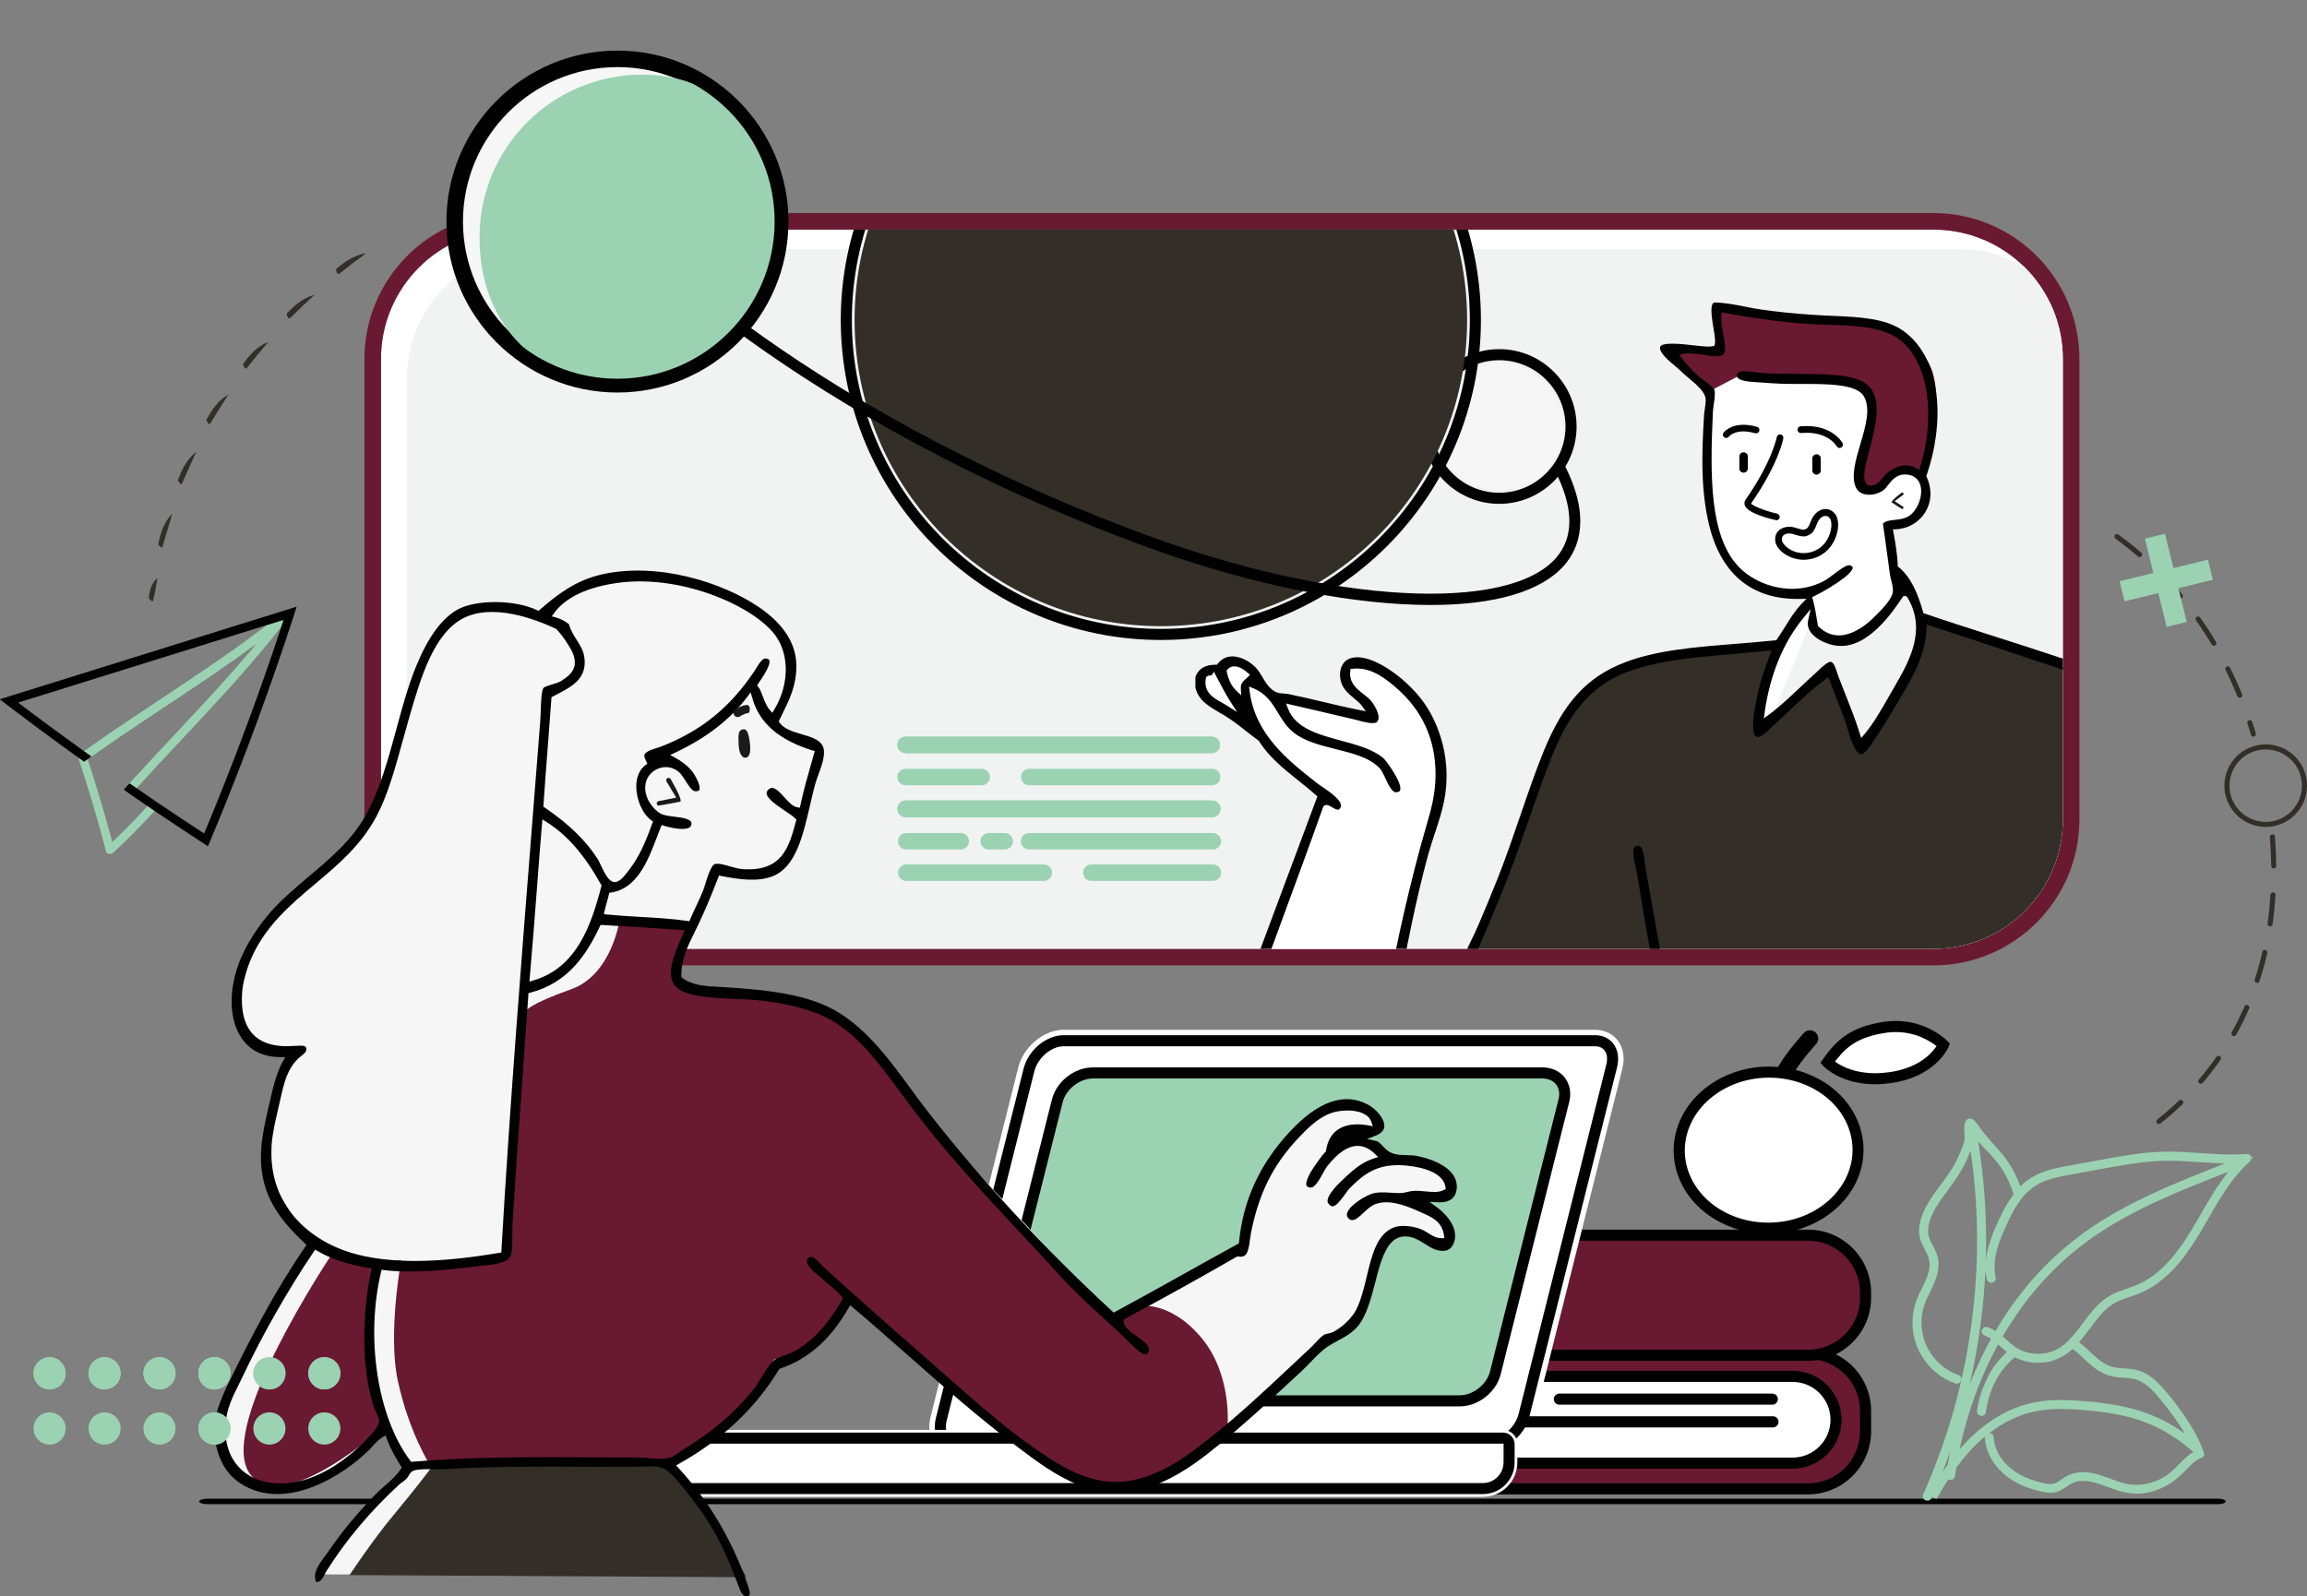
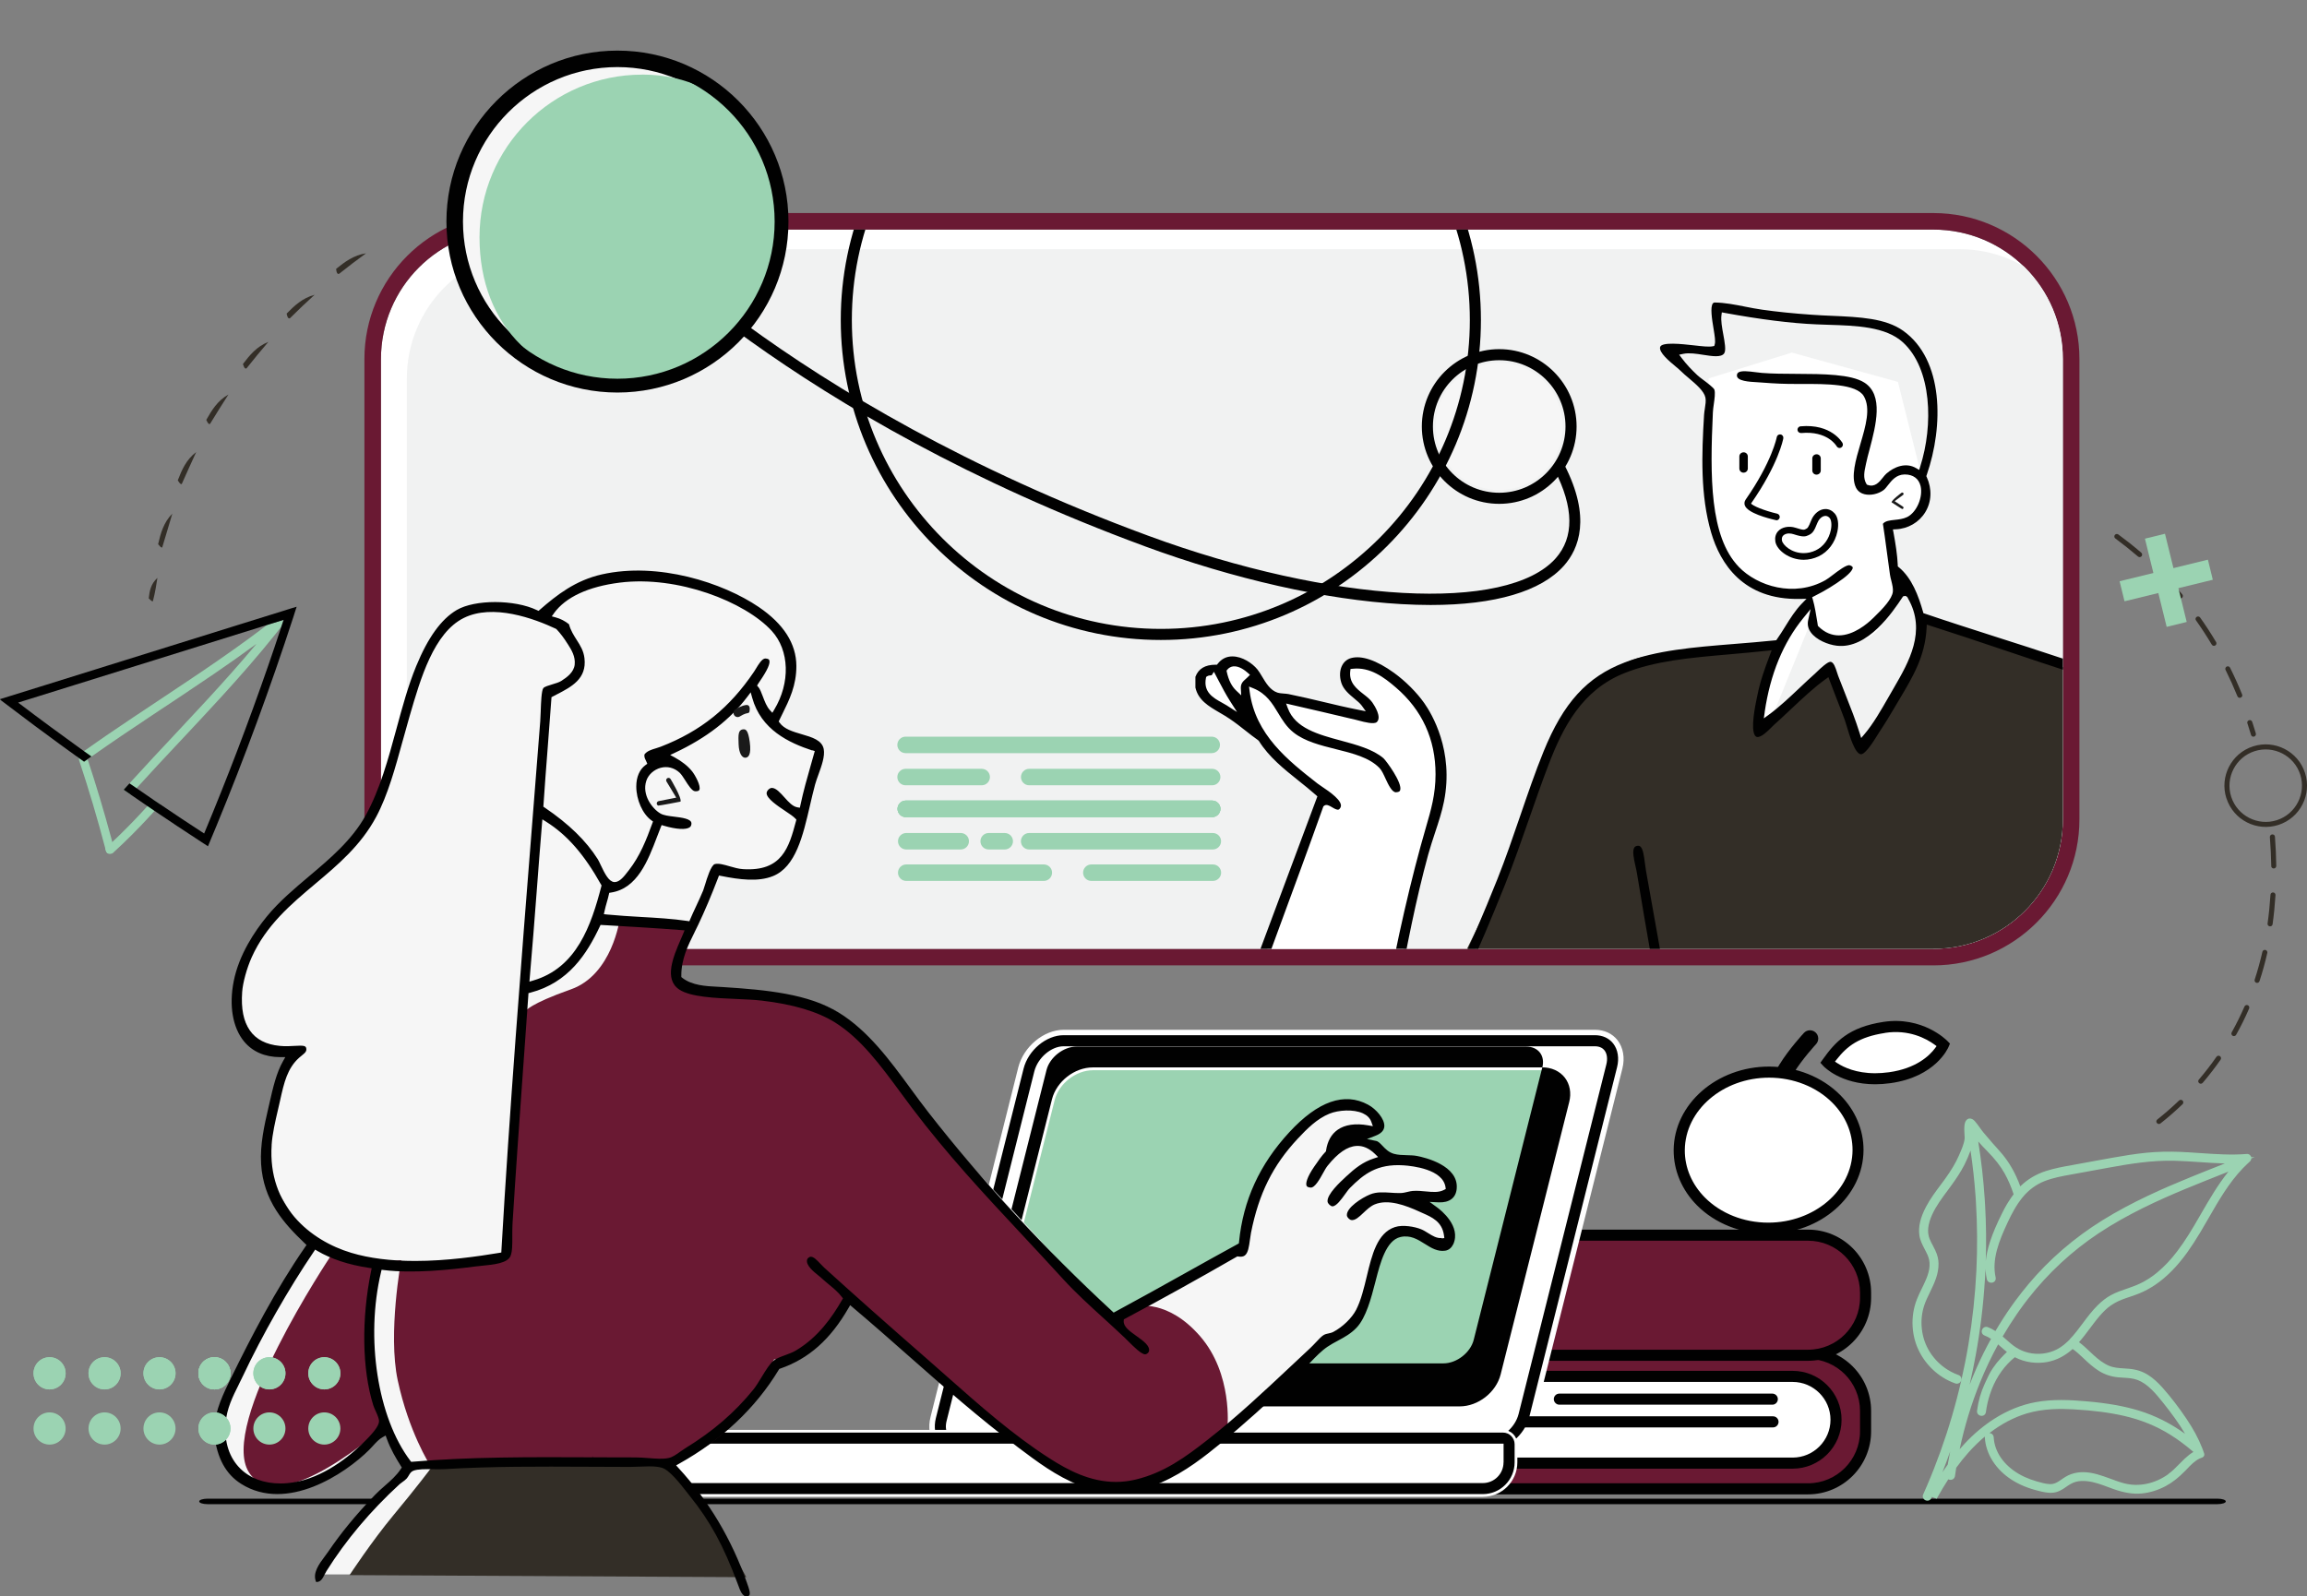
<svg xmlns="http://www.w3.org/2000/svg" id="Layer_2" viewBox="0 0 422.51 292.44">
  <rect x="0" y="0" width="422.51" height="292.44" fill="#808080" stroke="none" />
  <defs>
    <style>.cls-1,.cls-2,.cls-3,.cls-4,.cls-5,.cls-6,.cls-7{fill-rule:evenodd;}.cls-1,.cls-8{fill:#9bd3b2;}.cls-9,.cls-2{fill:#fff;}.cls-10,.cls-6{fill:#6a1933;}.cls-3{fill:#f1f2f2;}.cls-11{clip-path:url(#clippath-1);}.cls-4,.cls-12{fill:#010101;}.cls-5{fill:#f6f6f6;}.cls-13{clip-path:url(#clippath);}.cls-14{clip-rule:evenodd;fill:none;}.cls-15{fill:#1a1a1a;}.cls-16,.cls-7{fill:#332e27;}</style>
    <clipPath id="clippath">
      <path class="cls-14" d="m93.48,42.06h260.61c13.09,0,23.71,10.62,23.71,23.71v84.34c0,13.09-10.61,23.71-23.71,23.71H93.48c-13.09,0-23.71-10.62-23.71-23.71v-84.34c0-13.09,10.61-23.71,23.71-23.71Z" />
    </clipPath>
    <clipPath id="clippath-1">
      <path class="cls-14" d="m113.08,10.77c16.46,0,29.81,13.35,29.81,29.81s-13.35,29.81-29.81,29.81-29.81-13.35-29.81-29.81,13.35-29.81,29.81-29.81Z" />
    </clipPath>
  </defs>
  <g id="Colored">
    <g id="Team_Mission">
      <path class="cls-6" d="m263.81,247.94h67.32c5.82,0,10.54,4.72,10.54,10.54v3.74c0,5.82-4.72,10.54-10.54,10.54h-67.32c-5.82,0-10.54-4.72-10.54-10.54v-3.74c0-5.82,4.72-10.54,10.54-10.54Z" />
      <path class="cls-10" d="m331.13,273.25h-67.32c-6.08,0-11.04-4.95-11.04-11.04v-3.74c0-6.09,4.95-11.04,11.04-11.04h67.32c6.09,0,11.04,4.95,11.04,11.04v3.74c0,6.09-4.95,11.04-11.04,11.04Zm-67.32-24.82c-5.53,0-10.04,4.5-10.04,10.04v3.74c0,5.53,4.5,10.04,10.04,10.04h67.32c5.53,0,10.04-4.5,10.04-10.04v-3.74c0-5.54-4.5-10.04-10.04-10.04h-67.32Z" />
      <path class="cls-12" d="m331.13,246.92h-67.32c-6.37,0-11.55,5.18-11.55,11.55v3.74c0,6.37,5.18,11.55,11.55,11.55h67.32c6.37,0,11.55-5.18,11.55-11.55v-3.74c0-6.37-5.18-11.55-11.55-11.55Zm9.52,15.29c0,5.25-4.27,9.52-9.52,9.52h-67.32c-5.25,0-9.52-4.27-9.52-9.52v-3.74c0-5.25,4.27-9.52,9.52-9.52h67.32c5.25,0,9.52,4.27,9.52,9.52v3.74Z" />
      <path class="cls-2" d="m268.81,252.14h59.5c4.39,0,7.95,3.56,7.95,7.95s-3.56,7.95-7.95,7.95h-59.5c-4.39,0-7.95-3.56-7.95-7.95s3.56-7.95,7.95-7.95Z" />
      <path class="cls-9" d="m328.31,268.53h-59.5c-4.66,0-8.45-3.79-8.45-8.45s3.79-8.45,8.45-8.45h59.5c4.66,0,8.45,3.79,8.45,8.45s-3.79,8.45-8.45,8.45Zm-59.5-15.89c-4.11,0-7.45,3.34-7.45,7.45s3.34,7.45,7.45,7.45h59.5c4.11,0,7.45-3.34,7.45-7.45s-3.34-7.45-7.45-7.45h-59.5Z" />
      <path class="cls-12" d="m328.31,251.13h-59.5c-4.94,0-8.96,4.02-8.96,8.96s4.02,8.96,8.96,8.96h59.5c4.94,0,8.96-4.02,8.96-8.96s-4.02-8.96-8.96-8.96Zm0,15.89h-59.5c-3.82,0-6.93-3.11-6.93-6.93s3.11-6.93,6.93-6.93h59.5c3.82,0,6.93,3.11,6.93,6.93s-3.11,6.93-6.93,6.93Z" />
      <path class="cls-6" d="m281.97,226.27h49.15c5.82,0,10.54,4.72,10.54,10.54v.93c0,5.82-4.72,10.54-10.54,10.54h-49.15c-5.82,0-10.54-4.72-10.54-10.54v-.93c0-5.82,4.72-10.54,10.54-10.54Z" />
      <path class="cls-10" d="m331.13,248.77h-49.15c-6.09,0-11.04-4.95-11.04-11.04v-.93c0-6.09,4.95-11.04,11.04-11.04h49.15c6.09,0,11.04,4.95,11.04,11.04v.93c0,6.09-4.95,11.04-11.04,11.04Zm-49.15-22c-5.53,0-10.04,4.5-10.04,10.04v.93c0,5.53,4.5,10.04,10.04,10.04h49.15c5.53,0,10.04-4.5,10.04-10.04v-.93c0-5.53-4.5-10.04-10.04-10.04h-49.15Z" />
      <path class="cls-12" d="m331.13,225.26h-49.15c-6.37,0-11.55,5.18-11.55,11.55v.93c0,6.37,5.18,11.55,11.55,11.55h49.15c6.37,0,11.55-5.18,11.55-11.55v-.93c0-6.37-5.18-11.55-11.55-11.55Zm9.52,12.48c0,5.25-4.27,9.52-9.52,9.52h-49.15c-5.25,0-9.52-4.27-9.52-9.52v-.93c0-5.25,4.27-9.52,9.52-9.52h49.15c5.25,0,9.52,4.27,9.52,9.52v.93Z" />
      <path class="cls-2" d="m194.8,189.14h97.29c3.42,0,5.45,2.92,4.55,6.51l-16.06,64c-.9,3.6-4.41,6.51-7.82,6.51h-97.29c-3.42,0-5.45-2.92-4.55-6.51l16.06-64c.9-3.6,4.41-6.51,7.82-6.51Z" />
      <path class="cls-9" d="m272.75,266.67h-97.29c-1.71,0-3.19-.68-4.15-1.91-1.06-1.35-1.38-3.26-.88-5.22l16.06-64c.96-3.8,4.68-6.89,8.31-6.89h97.29c1.71,0,3.19.68,4.15,1.91,1.05,1.35,1.38,3.26.88,5.22l-16.06,64c-.96,3.8-4.68,6.89-8.31,6.89Zm-77.95-77.02c-3.2,0-6.49,2.75-7.34,6.14l-16.06,64c-.42,1.66-.16,3.25.7,4.36.77.99,1.96,1.53,3.36,1.53h97.29c3.2,0,6.49-2.75,7.34-6.14l16.06-64c.42-1.66.16-3.25-.7-4.36-.77-.99-1.96-1.53-3.36-1.53h-97.29Z" />
      <path class="cls-12" d="m272.75,265.67c3.2,0,6.49-2.75,7.34-6.14l16.06-64c.42-1.66.16-3.25-.7-4.36-.77-.99-1.96-1.53-3.36-1.53h-97.29c-3.2,0-6.49,2.75-7.34,6.14l-16.06,64c-.42,1.66-.16,3.25.7,4.36.77.99,1.96,1.53,3.36,1.53h97.29Zm-99.05-2.78c-.48-.61-.6-1.57-.33-2.62l16.06-64c.63-2.49,3.09-4.6,5.37-4.6h97.29c.97,0,1.5.41,1.76.75.48.61.6,1.57.33,2.62l-16.06,64c-.63,2.49-3.09,4.6-5.37,4.6h-97.29c-.98,0-1.5-.41-1.76-.75Z" />
      <path class="cls-2" d="m120.25,261.94h155.01c1.46,0,2.63,1.18,2.63,2.63v3.32c0,3.49-2.83,6.32-6.32,6.32H123.94c-3.49,0-6.32-2.83-6.32-6.32v-3.32c0-1.46,1.18-2.63,2.63-2.63Z" />
      <path class="cls-12" d="m275.26,262.44H120.25c-1.18,0-2.13.96-2.13,2.13v3.32c0,3.21,2.61,5.82,5.82,5.82h147.63c3.21,0,5.82-2.61,5.82-5.82v-3.32c0-1.18-.96-2.13-2.13-2.13Zm.1,5.46c0,2.09-1.7,3.79-3.79,3.79H123.94c-2.09,0-3.79-1.7-3.79-3.79v-3.43h155.22v3.43Z" />
      <path class="cls-1" d="m200.16,196.56h82.3c2.89,0,4.66,2.27,3.96,5.08l-12.56,49.91c-.71,2.81-3.62,5.08-6.51,5.08h-82.3c-2.89,0-4.66-2.27-3.95-5.08l12.56-49.91c.71-2.81,3.62-5.08,6.51-5.08Z" />
      <path class="cls-8" d="m267.34,257.13h-82.3c-1.56,0-2.88-.6-3.72-1.68-.84-1.08-1.1-2.51-.72-4.02l12.56-49.91c.76-3.01,3.9-5.46,7-5.46h82.3c1.55,0,2.88.6,3.72,1.68.85,1.08,1.1,2.51.72,4.02l-12.56,49.91c-.76,3.01-3.9,5.46-7,5.46Zm-67.18-60.07c-2.67,0-5.38,2.11-6.03,4.7l-12.56,49.91c-.3,1.21-.11,2.33.54,3.16.65.83,1.69,1.29,2.93,1.29h82.3c2.67,0,5.38-2.11,6.03-4.7l12.56-49.91c.3-1.21.11-2.33-.54-3.16-.65-.83-1.69-1.29-2.93-1.29h-82.3Z" />
-       <path class="cls-12" d="m282.46,195.54h-82.3c-3.38,0-6.67,2.57-7.5,5.85l-12.56,49.91c-.41,1.64-.12,3.27.81,4.46.93,1.19,2.43,1.88,4.12,1.88h82.3c3.38,0,6.67-2.57,7.5-5.85l12.56-49.91c.42-1.64.12-3.27-.81-4.47-.93-1.19-2.43-1.88-4.13-1.88Zm2.97,5.85l-12.56,49.91c-.59,2.34-3.12,4.31-5.53,4.31h-82.3c-1.08,0-1.98-.39-2.52-1.1-.55-.71-.71-1.67-.45-2.72l12.56-49.91c.59-2.34,3.12-4.31,5.53-4.31h82.3c1.08,0,1.97.39,2.53,1.1.55.71.71,1.67.45,2.72Z" />
+       <path class="cls-12" d="m282.46,195.54h-82.3c-3.38,0-6.67,2.57-7.5,5.85l-12.56,49.91c-.41,1.64-.12,3.27.81,4.46.93,1.19,2.43,1.88,4.12,1.88h82.3c3.38,0,6.67-2.57,7.5-5.85l12.56-49.91c.42-1.64.12-3.27-.81-4.47-.93-1.19-2.43-1.88-4.13-1.88Zl-12.56,49.91c-.59,2.34-3.12,4.31-5.53,4.31h-82.3c-1.08,0-1.98-.39-2.52-1.1-.55-.71-.71-1.67-.45-2.72l12.56-49.91c.59-2.34,3.12-4.31,5.53-4.31h82.3c1.08,0,1.97.39,2.53,1.1.55.71.71,1.67.45,2.72Z" />
      <path class="cls-2" d="m334.69,194.61c2.12-2.94,4.27-5.46,10.36-6.4,6.74-1.04,10.87,3.2,10.87,3.2,0,0-2.07,4.94-9.85,6.01-7.78,1.08-11.38-2.81-11.38-2.81Z" />
      <path class="cls-9" d="m343.4,198.12c-6.06,0-8.94-3.02-9.08-3.17l-.28-.3.24-.33c2.19-3.05,4.51-5.65,10.69-6.6,6.92-1.06,11.13,3.16,11.31,3.34l.23.24-.13.31c-.09.21-2.27,5.21-10.24,6.31-.98.14-1.89.2-2.75.2Zm-8.04-3.57c.99.84,4.46,3.24,10.65,2.39,6.35-.88,8.71-4.34,9.3-5.4-.98-.85-4.7-3.66-10.18-2.82-5.57.86-7.72,3.04-9.77,5.83Z" />
      <path class="cls-12" d="m333.87,194.02l-.48.67.56.61c.12.14,3.17,3.33,9.47,3.33.9,0,1.84-.07,2.79-.2,8.25-1.14,10.55-6.4,10.65-6.63l.26-.62-.47-.48c-.18-.19-4.58-4.59-11.75-3.49-6.38.98-8.77,3.66-11.03,6.81Zm11.34-4.8c4.39-.68,7.55,1.04,9.05,2.12l.41.3-.3.41c-1,1.34-3.43,3.69-8.42,4.38-.9.12-1.74.18-2.52.18-3.49,0-5.76-1.09-6.91-1.83l-.46-.3.34-.43c1.92-2.43,4.06-4.09,8.82-4.82Z" />
      <path class="cls-2" d="m93.48,42.06h260.61c13.09,0,23.71,10.62,23.71,23.71v84.34c0,13.09-10.61,23.71-23.71,23.71H93.48c-13.09,0-23.71-10.62-23.71-23.71v-84.34c0-13.09,10.61-23.71,23.71-23.71Z" />
      <path class="cls-10" d="m354.09,42.06c13.09,0,23.71,10.62,23.71,23.71v84.34c0,13.09-10.61,23.71-23.71,23.71H93.48c-13.09,0-23.71-10.62-23.71-23.71v-84.34c0-13.09,10.61-23.71,23.71-23.71h260.61Zm0-3.03H93.48c-14.74,0-26.74,11.99-26.74,26.74v84.34c0,14.74,11.99,26.74,26.74,26.74h260.61c14.74,0,26.74-11.99,26.74-26.74v-84.34c0-14.74-11.99-26.74-26.74-26.74h0Z" />
      <path class="cls-12" d="m324.33,204.95c-.11,0-.22-.01-.33-.04-.82-.18-1.33-.99-1.15-1.81.04-.2,1.12-4.95,3-8.01,1.83-2.98,4.43-5.75,4.53-5.87.57-.61,1.53-.64,2.14-.07.61.57.64,1.53.07,2.14-.02.03-2.49,2.67-4.16,5.39-1.62,2.64-2.62,7.04-2.63,7.08-.16.71-.78,1.19-1.48,1.19Z" />
      <path class="cls-2" d="m323.99,196.4c9.04,0,16.34,6.4,16.29,14.29-.05,7.89-7.41,14.29-16.46,14.29s-16.34-6.4-16.29-14.29c.05-7.89,7.41-14.29,16.46-14.29Z" />
      <path class="cls-9" d="m323.83,225.49c-4.86,0-9.48-1.84-12.67-5.05-2.68-2.7-4.15-6.16-4.12-9.75.05-8.16,7.65-14.79,16.96-14.79,4.86,0,9.48,1.84,12.67,5.05,2.68,2.7,4.15,6.16,4.12,9.75-.05,8.16-7.65,14.79-16.96,14.79Zm.16-28.59c-8.75,0-15.91,6.19-15.96,13.8-.02,3.32,1.34,6.53,3.83,9.04,3,3.02,7.36,4.75,11.96,4.75,8.75,0,15.91-6.19,15.96-13.8.02-3.32-1.34-6.53-3.83-9.04-3-3.02-7.36-4.75-11.96-4.75Z" />
      <path class="cls-12" d="m323.99,195.39c-9.58,0-17.42,6.87-17.47,15.3-.02,3.73,1.5,7.32,4.27,10.12,3.28,3.3,8.03,5.2,13.03,5.2,9.58,0,17.42-6.86,17.47-15.3.02-3.73-1.5-7.32-4.28-10.12-3.28-3.3-8.03-5.2-13.03-5.2Zm-.16,28.59c-4.46,0-8.69-1.68-11.59-4.6-2.39-2.41-3.7-5.49-3.68-8.67.04-7.33,6.97-13.29,15.44-13.29,4.46,0,8.69,1.68,11.59,4.6,2.4,2.41,3.7,5.49,3.69,8.68-.04,7.33-6.97,13.28-15.44,13.28Z" />
      <rect class="cls-9" x="278.92" y="259.97" width="45.8" height="1" />
      <path class="cls-12" d="m324.72,259.46h-45.8c-.56,0-1.01.46-1.01,1.01s.46,1.02,1.01,1.02h45.8c.56,0,1.01-.46,1.01-1.02s-.46-1.01-1.01-1.01Z" />
      <rect class="cls-9" x="285.57" y="255.81" width="39.01" height="1" />
      <path class="cls-12" d="m324.59,255.3h-39.01c-.56,0-1.01.46-1.01,1.01s.46,1.02,1.01,1.02h39.01c.56,0,1.01-.46,1.01-1.02s-.46-1.01-1.01-1.01Z" />
      <path class="cls-12" d="m406.13,275.55H37.99c-.84,0-1.51-.22-1.51-.5s.68-.5,1.51-.5h368.14c.84,0,1.51.22,1.51.5s-.68.5-1.51.5Z" />
      <g class="cls-13">
        <path class="cls-3" d="m98.22,45.64h260.61c13.09,0,23.71,10.62,23.71,23.71v84.34c0,13.09-10.61,23.71-23.71,23.71H98.22c-13.09,0-23.71-10.62-23.71-23.71v-84.34c0-13.09,10.61-23.71,23.71-23.71Z" />
        <path class="cls-2" d="m232.1,173.81l9.47-27.63s-3.15-3.56-5.63-5.76c-2.48-2.19-4.48-4.09-4.48-4.09l-8.44-6.52s-4.01-2.89-3.2-5.24c.82-2.36,2.56-1.28,2.56-1.28,0,0,2.09-4.04,4.6-2.56,2.51,1.48,3.58,3.45,3.58,3.45l3.47,4.07c.21-.04,16.95,3.86,17.12,2.97.17-.91-7.11-5.36-4.22-10.23,2.07-3.48,14.18,9.25,14.97,11.26.78,2,2.74,6.57,1.66,12.41-1.07,5.84-6.52,29.17-6.52,29.17h13.43l42.85-45.54,5.24-1.54,12.15-16.37v-1.79s-9.56,1.49-14.07-4.86c-4.51-6.36-3.71-34.41-3.71-34.41l15.22-4.73,19.44,5.37,3.97,15.86,1.41,4.22s1.02,1.97-1.15,3.71c-2.17,1.74-5.88,2.81-5.88,2.81l2.56,9.98s-3.07,10.61-7.93,10.62c-4.87,0-8.95-3.2-8.95-3.2l-7.55,18.55-22.9,15.61-31.08,25.71h-37.99Z" />
-         <path class="cls-6" d="m340.58,88.23c1.05,1.67,1.92,3.14,2.94,1.92,1.03-1.22,2.74-4.05,4.61-4.09,1.87-.05,2.94,1.28,2.94,1.28,0,0,6.81-15.06,1.41-22-5.4-6.94-13.45-5.65-19.44-6.4-5.99-.74-18.29-2.94-18.29-2.94l.26,7.29-9.98,1.28,7.68,7.29,5.88-3.07s7.25.97,13.3,1.02c6.05.05,10.38-.51,10.75,2.3.37,2.81-3.1,14.45-2.05,16.12Z" />
        <path class="cls-7" d="m268.43,174.32s9.79-19.46,13.94-33c4.16-13.54,12.95-20.31,19.44-21.11,6.5-.8,24.43-2.69,24.43-2.69,0,0-2.15,2.25-2.94,7.42-.79,5.17-2.61,10.21-1.02,8.95,1.59-1.26,13.43-11.26,13.43-11.26,0,0,4.05,12.66,5.24,13.18,1.2.52,6.24-7.54,7.8-11,1.57-3.46,3.45-11.64,3.45-11.64l27.12,9.59.13,30.44s-2.8,13.23-10.62,17.14c-7.82,3.91-14.97,4.86-14.97,4.86l-85.45-.9Z" />
        <path class="cls-4" d="m321.78,135.01c.79.12,2.02-1.13,2.68-1.79.18-.18.34-.34.47-.46,1.02-.91,2.01-1.85,3-2.78,2.2-2.07,4.28-4.03,6.4-5.55l.53-.38.23.62c.43,1.16.86,2.28,1.31,3.42.47,1.21.96,2.45,1.46,3.82.12.33.26.8.42,1.33.47,1.59,1.46,4.9,2.55,4.93,0,0,0,0,.01,0,.83,0,2.37-2.5,2.96-3.45.17-.28.31-.51.43-.68,1.05-1.58,1.89-2.98,2.69-4.34l.98-1.65c2.4-4.02,4.67-7.81,4.94-12.98l.03-.65.62.2c4.31,1.37,8.82,2.89,13.19,4.36,4.74,1.6,9.65,3.25,14.33,4.73l.34.11c.93.3,2.66.87,3.01.15.1-.2.1-.38.02-.56-.51-1.12-3.77-1.99-5.52-2.46-.54-.15-1.01-.27-1.32-.38-3.92-1.32-8.02-2.63-12-3.9-4.61-1.48-8.96-2.87-13.03-4.26l-.25-.08-.07-.25c-.84-2.92-2.02-6.17-4.45-8.18l-.17-.14v-.22c-.11-2.02-.4-3.86-.79-5.99l-.11-.56.57-.03c2.22-.1,4.23-1.27,5.36-3.13,1.17-1.91,1.26-4.26.27-6.43l-.08-.18.07-.19c3.13-9.01,3.13-21.12-4.3-26.43-3.24-2.31-7.98-2.52-12.99-2.74-1.24-.05-2.49-.11-3.74-.2-3.46-.24-6.36-.54-9.12-.93-1.01-.14-2.07-.35-3.09-.55-1.85-.37-3.77-.74-5.54-.76h0c-.21,0-.3.07-.36.14-.56.65-.16,3.04.1,4.62.24,1.46.38,2.38.22,2.91l-.08.29-.29.06c-.69.14-1.93,0-3.5-.18-2.06-.23-5.89-.67-6.13.33-.24.99,1.69,2.59,2.83,3.54.4.34.76.63.98.86.39.39.89.82,1.43,1.27,1.39,1.18,2.82,2.4,3.06,3.59.12.59,0,1.29-.11,2.03-.06.38-.12.77-.14,1.13-.44,7.17-.7,14.73,1.3,21.56,1.66,5.65,5.84,12.36,16.24,12.15l1.22-.02-.85.87c-1.19,1.22-2.15,2.75-3.07,4.24-.47.76-.96,1.54-1.49,2.29l-.13.19-.23.02c-2.54.26-5,.46-7.38.65-7.67.62-14.29,1.16-20.15,3.4-6.91,2.64-11.22,7.37-14.86,16.32-1.52,3.72-2.91,7.81-4.27,11.77-1.32,3.85-2.68,7.83-4.16,11.54-2.73,6.81-5,12.09-7.12,16.62-.06.13-.18.34-.32.59-.47.83-1.57,2.79-1.19,3.53.03.06.13.25.59.31.86.09,1.66-1.74,2.23-3.09.14-.34.28-.67.42-.97,1.96-4.25,4.15-9.41,6.71-15.78,1.64-4.08,3.1-8.29,4.52-12.36,1.12-3.23,2.29-6.56,3.51-9.76,2.63-6.87,6.12-13.65,13.84-16.75,5.65-2.27,11.95-2.82,19.26-3.46,2.24-.2,4.55-.4,6.95-.66l.81-.09-.42,1.12c-.82,2.19-1.66,4.45-2.21,7.2l-.09.42c-.29,1.4-1.18,5.67-.33,6.9.11.15.23.23.39.25Zm-3.33-31.16c-5.34-5.55-5.29-16.55-4.75-28.29.02-.46.09-.98.17-1.53.14-.97.29-2.07.11-2.64-.11-.35-1.43-1.34-2.06-1.81-.47-.35-.87-.65-1.1-.88-1.08-1.03-1.93-1.91-2.82-3.09l-.48-.63.77-.16c1.06-.22,2.37-.02,3.64.18,1.61.25,3.27.52,3.83-.25.39-.53.1-2.09-.15-3.46-.23-1.25-.47-2.55-.34-3.55l.07-.52.52.1c6.55,1.2,12.19,1.91,16.79,2.1.73.03,1.46.05,2.19.08,5.16.16,10.5.33,13.66,3.21,5.31,4.85,5.61,15.13,3.17,22.78l-.19.6-.54-.32c-1.91-1.14-4.08-.23-5.47,1-.23.2-.44.47-.67.76-.6.75-1.42,1.78-2.73,1.31l-.17-.06-.09-.15c-.64-1.05-.36-2.31-.14-3.32l.07-.34c.16-.79.4-1.68.65-2.62,1.17-4.45,2.63-9.98-.95-12.26-2.44-1.55-7.53-1.58-12.46-1.6-2.24-.01-4.36-.02-6.28-.17-.38-.03-.79-.08-1.22-.14-1.18-.15-2.65-.34-3.17.1-.08.07-.19.19-.21.48-.05,1.06,2.27,1.19,3.8,1.27.27.01.52.03.74.05,2.56.2,4.06.26,6.41.26h.89c4.47-.01,10.04-.03,11.39,2.22,1.32,2.2.35,5.52-.6,8.73-.88,2.97-1.78,6.05-.83,8.03.38.78,1.06,1.1,1.57,1.22,1.1.27,2.5-.03,3.48-.75.27-.2.54-.54.82-.91.67-.86,1.51-1.93,3.02-1.96.02,0,.05,0,.07,0,1.51,0,2.56.77,2.88,2.13.48,2.02-.73,4.82-2.46,5.67-.72.35-1.52.44-2.29.52-.92.1-1.73.19-2.15.72.26,1.62.47,3.29.71,5.04.18,1.4.37,2.82.58,4.25.05.37.15.76.25,1.14.18.74.35,1.43.28,2.02-.16,1.32-1.78,3.05-3.5,4.71l-.2.19c-.93.91-3.46,3.09-6.2,3.09-1.24,0-2.52-.44-3.72-1.64l-.11-.11-.1-.65c-.23-1.43-.46-2.9-.83-4.19l-.12-.4.37-.19c1.95-.97,3.83-2.12,5.32-3.24,1.36-1.03,1.79-1.73,1.74-2.03-.03-.19-.35-.33-.54-.39-.55-.19-2.21,1.08-3.1,1.76-.54.41-1.01.77-1.37.97-5.7,3.2-12.44,1.12-15.88-2.46Zm4.74,26.58c1.01-6.92,3.39-12.71,7.09-17.23l1.32-1.62-.45,2.04c-.17.78-.01,1.52.47,2.2,1.01,1.42,3.18,2.28,4.76,2.47,5.69.69,10.3-6.26,12.04-8.87l.11-.17.42-.09.27.14c.14.11.2.25.23.35,3.42,5.96.11,11.67-2.55,16.27l-.95,1.65c-1.48,2.58-2.87,5.02-4.5,6.94l-.59.69-.27-.87c-.75-2.4-1.64-4.65-2.58-7.03-.45-1.12-.9-2.27-1.36-3.48-.07-.19-.15-.42-.22-.66-.27-.84-.6-1.88-1.19-1.92,0,0-.01,0-.02,0-.55,0-1.86,1.25-2.36,1.73-.16.15-.3.29-.41.39-.94.84-1.9,1.74-2.85,2.64-1.86,1.76-3.79,3.57-5.61,4.9l-.96.7.17-1.17Z" />
        <path class="cls-4" d="m255.89,182.82c1.76-9.45,3.4-17.95,5.67-26.25.38-1.37.82-2.71,1.25-4.01.65-1.96,1.26-3.81,1.64-5.71,1.88-9.34-2.29-16.18-3.61-18.05-1.38-1.96-3.46-4.04-5.55-5.55-3.17-2.29-5.96-3.24-7.87-2.69-.69.2-1.24.65-1.59,1.29-.48.88-.54,2.06-.18,3.22.38,1.24,1.45,2.12,2.4,2.91.53.44,1.03.86,1.35,1.29l.74,1.03-1.25-.25c-2.38-.47-4.53-.98-6.61-1.48-1.98-.47-4.04-.96-6.3-1.42-.26-.05-.54-.07-.82-.09-.42-.03-.85-.07-1.21-.18-1.32-.44-2.11-1.77-2.81-2.94-.29-.49-.57-.95-.85-1.3-.94-1.15-2.77-2.39-4.58-2.39h-.03c-1.06,0-1.96.45-2.65,1.33l-.15.19h-.24c-1.94,0-3.15.73-3.71,2.22v1.96c.52,2.32,2.42,3.42,4.42,4.59.6.35,1.22.71,1.81,1.11,1.08.73,2.04,1.48,2.96,2.21.79.62,1.53,1.21,2.31,1.75l.14.15c1.84,2.93,4.57,5.11,7.21,7.22,1.08.86,2.19,1.75,3.24,2.68l.25.23-.12.32c-2.66,7.11-5.37,14.38-8.09,21.68-2.08,5.59-4.18,11.2-6.26,16.78l-.16.4c-.33.83-1.21,3.02-.74,3.8.06.1.17.23.49.27,1.03.13,1.71-2.04,2.11-3.34.1-.31.18-.59.26-.81,1.83-5.04,3.7-10.12,5.57-15.2,2.66-7.22,5.41-14.68,7.99-21.94l.04-.12.09-.08c.44-.4,1-.07,1.49.22.38.23.9.53,1.2.44.13-.04.25-.17.37-.39.57-1.14-2.09-2.94-3.38-3.8-.35-.23-.64-.43-.83-.58-5.35-4.19-11.42-8.93-12.44-16.92l-.11-.85.79.32c2.39.97,3.48,2.77,4.53,4.51.76,1.26,1.54,2.56,2.84,3.59,2.04,1.62,4.94,2.35,7.75,3.05,3.14.78,6.11,1.53,7.97,3.44.42.43.76,1.17,1.12,1.96.52,1.13,1.2,2.53,1.92,2.5.63-.03.72-.27.75-.36.49-1.32-2.55-5.42-3.04-5.87-1.92-1.65-4.91-2.46-7.8-3.24-4.11-1.11-8.36-2.25-9.72-5.92l-.32-.87.9.21c3.42.78,7.79,1.8,11.86,2.77.18.04.4.1.62.16.97.26,2.76.73,3.25.24.91-.91-.42-2.97-.84-3.58-.4-.57-1-1.04-1.63-1.53-1.25-.98-2.67-2.09-2.41-4.21l.05-.39.39-.04c3.2-.35,5.75,1.57,7.89,3.41,4.83,4.14,7.29,9.5,7.29,15.92,0,3.68-.84,6.57-1.73,9.62-2.72,9.31-5.47,21.3-7.36,32.08-.19,1.09-.44,2.52-.04,3.02.07.08.19.19.5.21.98.07,1.27-1.93,1.47-3.24.04-.25.08-.49.12-.7Zm-31.25-53.61c-.27-.17-.57-.33-.87-.5-1.53-.84-3.43-1.9-2.91-4.5l.04-.2.17-.11c.21-.14.46-.17.67-.18.05,0,.12,0,.17-.02l.41-.64.83,1.58c.68,1.3,1.39,2.65,2.18,3.88l1.23,1.92-1.92-1.23Zm3.91-5.2c-.12.12-.25.23-.37.34-.54.48-.98.87-.93,1.78l.07,1.25-.91-.86c-.83-.78-1.39-1.9-1.73-3.42l-.05-.24.15-.19c.29-.36.69-.56,1.13-.6,1.07-.09,2.18.81,2.62,1.2l.4.36-.38.37Z" />
        <path class="cls-4" d="m306.84,193.59c.7-1.01-.13-5-.58-7.14-.13-.62-.25-1.17-.32-1.61-1.55-8.85-2.97-16.88-4.48-25.28-.08-.47-.15-.97-.21-1.46-.16-1.26-.34-2.68-.88-3.06-.07-.05-.17-.1-.34-.1-.06,0-.14,0-.22.02-.31.06-.43.21-.5.31-.4.62-.08,2.08.21,3.37.11.49.22.97.29,1.41,1.62,9.92,3.42,19.98,5.27,30.28.06.35.11.7.16,1.04.13.96.27,1.95.69,2.27.06.04.24.17.68.1.07-.01.14-.04.22-.16Z" />
        <path d="m330.34,102.55c-2.67,0-4.95-1.77-5.2-3.35-.11-.72.05-1.35.47-1.85.68-.79,2.01-1.07,3.26-.66.73.24,1.19.35,1.45.35.14,0,.21-.03.39-.12.32-.15.46-.22.99-1.57.49-1.25,1.54-2.1,2.62-2.1.64,0,1.22.28,1.69.81.6.68.79,1.91.5,3.29-.42,2.05-1.71,3.75-3.44,4.57-.88.41-1.8.63-2.74.63Zm-2.66-4.83c-.49,0-.9.16-1.14.43-.18.22-.25.5-.19.86.13.82,1.74,2.32,3.98,2.32.75,0,1.5-.17,2.21-.51,1.39-.66,2.42-2.04,2.76-3.71.23-1.1.05-1.93-.22-2.22-.71-.81-1.8-.23-2.25.92-.61,1.57-.91,1.9-1.61,2.23-.55.26-.99.4-2.75-.18-.27-.09-.54-.13-.81-.13Z" />
        <path d="m325.34,95.31c-1.66-.37-5.25-1.33-5.78-2.7-.14-.36-.09-.75.14-1.08,4.83-6.93,5.7-11.41,5.7-11.45.06-.33.36-.55.71-.49.33.06.55.38.49.71-.03.19-.9,4.75-5.9,11.93.17.4,2.44,1.33,4.77,1.87.33.08.54.4.46.74-.07.28-.32.48-.6.48Z" />
-         <path d="m316.14,80.24c-.13,0-.26-.04-.37-.13-.27-.2-.32-.58-.12-.85.07-.09,1.79-2.3,6.13-1.07.33.09.52.43.42.76-.09.32-.43.5-.76.42-3.49-1.01-4.77.56-4.82.63-.12.15-.3.23-.49.23Z" />
        <path d="m336.91,82.07c-.22,0-.42-.12-.54-.32-.07-.11-1.69-2.86-6.5-2.42-.36,0-.64-.22-.67-.56-.03-.34.22-.64.56-.67,5.64-.51,7.59,2.91,7.68,3.05.16.3.06.67-.24.84-.09.05-.2.08-.3.08Z" />
        <path d="m332.67,86.95c.45,0,.79-.34.79-.76v-2.21c0-.42-.34-.76-.76-.76-.45,0-.79.34-.79.76v2.21c0,.42.34.76.76.76Z" />
        <path d="m319.31,86.59c.45,0,.79-.34.79-.76v-2.21c0-.42-.34-.76-.76-.76-.45,0-.79.34-.79.76v2.21c0,.42.34.76.76.76Z" />
        <path class="cls-5" d="m274.57,66.48c6.43,0,11.64,5.21,11.64,11.64s-5.21,11.64-11.64,11.64-11.64-5.21-11.64-11.64,5.21-11.64,11.64-11.64Z" />
        <path class="cls-12" d="m274.57,63.96c-7.81,0-14.17,6.36-14.17,14.17s6.36,14.17,14.17,14.17,14.17-6.36,14.17-14.17-6.36-14.17-14.17-14.17Zm0,26.31c-6.69,0-12.14-5.45-12.14-12.14s5.45-12.14,12.14-12.14,12.14,5.45,12.14,12.14-5.45,12.14-12.14,12.14Z" />
-         <path class="cls-7" d="m212.6,2.53c30.98,0,56.09,25.11,56.09,56.09s-25.11,56.09-56.09,56.09-56.09-25.11-56.09-56.09S181.62,2.53,212.6,2.53Z" />
        <path class="cls-12" d="m212.6,0c-32.32,0-58.62,26.3-58.62,58.62s26.3,58.62,58.62,58.62,58.62-26.3,58.62-58.62S244.92,0,212.6,0Zm0,115.21c-31.21,0-56.59-25.39-56.59-56.59S181.39,2.03,212.6,2.03s56.59,25.39,56.59,56.59-25.39,56.59-56.59,56.59Z" />
        <path class="cls-12" d="m209.62,100.06c16.43,6.05,33.14,9.82,47.04,10.61,1.82.1,3.62.16,5.34.16,11.8,0,20.25-2.49,24.43-7.21,2.75-3.11,5.01-8.83.1-18.42-.12-.24-.33-.42-.59-.5-.26-.08-.53-.06-.77.06-.24.12-.42.33-.5.59s-.06.53.06.77c3.52,6.88,3.58,12.31.19,16.15-8.89,10.03-40.96,8.26-74.58-4.11-66.56-24.5-97.44-58.9-98.72-60.35-.2-.23-.48-.34-.76-.34h0c.51.88.51.9.51,1.01v.23l-.92.82c3.72,4.07,35.1,36.94,99.21,60.54Z" />
      </g>
      <path class="cls-5" d="m113.08,10.77c16.46,0,29.81,13.35,29.81,29.81s-13.35,29.81-29.81,29.81-29.81-13.35-29.81-29.81,13.35-29.81,29.81-29.81Z" />
      <path class="cls-12" d="m113.08,71.91c-17.27,0-31.32-14.05-31.32-31.32s14.05-31.32,31.32-31.32,31.32,14.05,31.32,31.32-14.05,31.32-31.32,31.32Zm0-59.62c-15.6,0-28.29,12.69-28.29,28.29s12.69,28.29,28.29,28.29,28.29-12.69,28.29-28.29-12.69-28.29-28.29-28.29Z" />
      <g class="cls-11">
        <path class="cls-1" d="m117.62,13.66c16.46,0,25.81,13.94,25.07,26.48-.27,4.55,2.49,12.01.2,16.59-4.48,8.92-16.69,13.86-27.57,13.86-16.46,0-27.5-10.66-27.5-27.12s13.34-29.8,29.8-29.8Z" />
      </g>
      <path class="cls-12" d="m113.08,9.76c-17,0-30.82,13.83-30.82,30.82s13.83,30.82,30.82,30.82,30.82-13.83,30.82-30.82-13.83-30.82-30.82-30.82Zm0,59.62c-15.88,0-28.79-12.92-28.79-28.79s12.92-28.79,28.79-28.79,28.79,12.92,28.79,28.79-12.92,28.79-28.79,28.79Z" />
-       <path class="cls-8" d="m221.92,137.97h-56.07c-.84,0-1.51-.68-1.51-1.51s.68-1.51,1.51-1.51h56.07c.84,0,1.51.68,1.51,1.51s-.68,1.51-1.51,1.51Z" />
      <path class="cls-8" d="m179.79,143.86h-13.94c-.84,0-1.51-.68-1.51-1.51s.68-1.51,1.51-1.51h13.94c.84,0,1.51.68,1.51,1.51s-.68,1.51-1.51,1.51Z" />
      <path class="cls-8" d="m222,149.69h-56.11c-.84,0-1.51-.68-1.51-1.51s.68-1.51,1.51-1.51h56.11c.84,0,1.51.68,1.51,1.51s-.68,1.51-1.51,1.51Z" />
      <path class="cls-8" d="m222.12,155.62h-33.64c-.84,0-1.51-.68-1.51-1.51s.68-1.51,1.51-1.51h33.64c.84,0,1.51.68,1.51,1.51s-.68,1.51-1.51,1.51Z" />
      <path class="cls-8" d="m222,149.68h-56.11c-.84,0-1.51-.68-1.51-1.51s.68-1.51,1.51-1.51h56.11c.84,0,1.51.68,1.51,1.51s-.68,1.51-1.51,1.51Z" />
      <path class="cls-8" d="m184.01,155.62h-2.94c-.84,0-1.51-.68-1.51-1.51s.68-1.51,1.51-1.51h2.94c.84,0,1.51.68,1.51,1.51s-.68,1.51-1.51,1.51Z" />
      <path class="cls-8" d="m222.13,161.38h-22.26c-.84,0-1.51-.68-1.51-1.51s.68-1.51,1.51-1.51h22.26c.84,0,1.51.68,1.51,1.51s-.68,1.51-1.51,1.51Z" />
      <path class="cls-8" d="m221.92,137.97h-56.07c-.84,0-1.51-.68-1.51-1.51s.68-1.51,1.51-1.51h56.07c.84,0,1.51.68,1.51,1.51s-.68,1.51-1.51,1.51Z" />
      <path class="cls-8" d="m222,143.86h-33.51c-.84,0-1.51-.68-1.51-1.51s.68-1.51,1.51-1.51h33.51c.84,0,1.51.68,1.51,1.51s-.68,1.51-1.51,1.51Z" />
      <path class="cls-8" d="m222,149.69h-56.11c-.84,0-1.51-.68-1.51-1.51s.68-1.51,1.51-1.51h56.11c.84,0,1.51.68,1.51,1.51s-.68,1.51-1.51,1.51Z" />
      <path class="cls-8" d="m175.95,155.62h-9.98c-.84,0-1.51-.68-1.51-1.51s.68-1.51,1.51-1.51h9.98c.84,0,1.51.68,1.51,1.51s-.68,1.51-1.51,1.51Z" />
      <path class="cls-8" d="m222,149.68h-56.11c-.84,0-1.51-.68-1.51-1.51s.68-1.51,1.51-1.51h56.11c.84,0,1.51.68,1.51,1.51s-.68,1.51-1.51,1.51Z" />
      <path class="cls-8" d="m191.17,161.38h-25.2c-.84,0-1.51-.68-1.51-1.51s.68-1.51,1.51-1.51h25.2c.84,0,1.51.68,1.51,1.51s-.68,1.51-1.51,1.51Z" />
      <path class="cls-5" d="m58.78,288.42h77.26s-3.59-6.39-6.27-10.87c-2.68-4.48-7.16-9.59-7.16-9.59,0,0,2.9-.97,7.68-5.37,4.77-4.4,11.13-11.9,11.13-11.9,0,0,5.88-1.95,8.83-5.12,2.95-3.16,5.37-7.55,5.37-7.55l30.06,25.71s9.88,11.84,22.13,8.19c12.25-3.66,34.92-26.22,34.92-26.22,0,0,4.72.28,6.65-6.27,1.93-6.55,3.43-15.2,7.55-14.71,4.12.49,8.31,4.84,8.57,2.81.26-2.02-1.13-4.34-2.94-5.24-1.81-.91-4.66-2.73-3.45-2.56,1.2.18,8.13.8,6.14-3.2-1.99-4-11.38-3.84-11.38-3.84,0,0,.18-1.64-1.92-2.81-2.1-1.18-2.43-1.79-2.43-1.79,0,0,4.71-.96,2.81-3.2-1.89-2.23-5.05-5.2-9.59-2.17-11.65,7.74-14.97,25.2-14.97,25.2l-24.05,13.56-33.26-35.94s-12.63-21.03-21.62-21.87c-3.85-.36-9.15-1.62-13.82-2.18-6.23-.75-11.4-1.03-11.13-3.71.47-4.69,7.8-18.55,7.8-18.55,0,0,7.42,1.89,10.49-.38,4.92-3.64,7.93-21.75,7.93-21.75,0,0-4.24-2.47-5.76-3.2-1.52-.72-2.56-1.28-2.56-1.28,0,0,6.65-12.57.9-17.14-5.75-4.57-23.26-13.22-31.98-9.85-8.71,3.37-11.51,7.55-11.51,7.55,0,0-12.24-5.16-17.53,1.02-5.29,6.18-11.24,32.05-15.86,38.12-4.62,6.07-24.75,21.6-22,31.85,2.75,10.25,9.21,8.44,9.21,8.44,0,0-8.12,15.59-2.56,24.94,5.56,9.35,6.27,9.85,6.27,9.85l-13.69,25.07s-6.18,11.68-.26,16.63c5.92,4.95,14.07,4.13,18.55,1.15,4.47-2.98,9.04-9.25,9.34-8.7.3.56,3.45,7.42,3.45,7.42,0,0-3.54,3.63-6.91,7.8-3.36,4.18-8.44,11.64-8.44,11.64Z" />
      <path class="cls-6" d="m60.57,230.09s-20.64,30.83-14.97,39.65c5.67,8.83,24.94-8.57,24.94-8.57,0,0-2.43-4.75-2.69-10.74-.26-6,1.15-19.06,1.15-19.06l4.48-.51s-2.48,13.4-.64,22c2.03,9.48,5.88,15.48,5.88,15.48h44.9s9.02-4.54,12.15-9.34c3.13-4.8,6.01-9.98,6.01-9.98,0,0,4.63.4,7.93-3.45,3.3-3.85,5.63-7.8,5.63-7.8,0,0,36.76,32.34,45.67,34.67,9.7,2.54,23.79-11,23.79-11,0,0,.99-9.72-4.99-16.63-5.98-6.9-11.64-5.5-11.64-5.5l-4.35,2.05s-30.26-29.45-37.1-39.78c-6.83-10.33-14.62-18.04-22.26-18.93-7.64-.89-21.3-1.49-20.98-4.99.32-3.5,2.69-7.55,2.69-7.55l-12.66-1.79s-1.35,10.24-8.95,12.92c-7.6,2.68-8.31,3.97-8.31,3.97l-3.07,44.9s-9.03,1.74-12.66,1.79c-3.63.05-19.95-1.79-19.95-1.79Z" />
      <path class="cls-7" d="m64.02,288.55l72.66.38s-2.73-5.15-6.27-10.74c-3.54-5.6-8.7-10.36-8.7-10.36l-42.6.9s-3.03,4.02-7.04,8.83c-4,4.81-8.06,11-8.06,11Z" />
      <path class="cls-4" d="m266.16,227.93c1.45-3.29-2.24-6.22-3-6.77l-1.34-.98,1.66.08c1.95.08,3.13-.79,3.3-2.45.44-4.34-5.95-5.79-7.24-6.04-.6-.12-1.26-.13-1.9-.15-.79-.02-1.61-.04-2.36-.25-.95-.27-1.56-.91-2.1-1.48-.41-.43-.77-.81-1.16-.88l-1.67-.34,1.58-.62c1.02-.4,1.56-.97,1.6-1.71.08-1.35-1.5-3.18-2.98-3.97-4.32-2.34-9.17-.64-14.41,5.03-5.46,5.91-8.47,12.5-9.22,20.12l-.03.26-.23.13c-3.25,1.78-6.63,3.66-9.61,5.33-3.96,2.21-8.44,4.71-12.78,7.05l-.31.17-.26-.24c-12.42-11.48-23.74-23.73-33.64-36.41-1.1-1.4-2.19-2.9-3.26-4.35-3.83-5.23-7.79-10.63-13.2-13.97-5.54-3.42-13.21-4.16-21.24-4.67-.3-.02-.61-.04-.92-.05-2.2-.11-4.69-.24-6.47-1.63l-.19-.15v-.24c-.02-3.05,1.23-5.56,2.44-8l.03-.07c.21-.42.41-.83.61-1.24,1.21-2.55,2.38-5.3,3.67-8.66l.15-.39.41.08c3.31.66,6.75,1.12,9.46.03,4.19-1.68,5.51-7.41,6.79-12.94.3-1.28.6-2.6.94-3.85.16-.57.38-1.19.62-1.84.57-1.57,1.21-3.34.96-4.65-.32-1.63-2.13-2.16-4.05-2.72-1.57-.46-3.19-.93-4.02-2.09l-.18-.24.13-.27c.18-.38.37-.75.55-1.12,1.27-2.57,2.58-5.22,2.56-8.8-.02-4.07-2.34-7.69-6.89-10.78-6.61-4.49-18.42-8.28-28.71-5.98-4.87,1.09-8.29,3.79-11.37,6.47l-.25.22-.3-.14c-4.09-1.96-11.36-1.97-14.68-.02-2.84,1.67-5.27,5.04-7.43,10.29-1.46,3.55-2.56,7.59-3.62,11.5-1.49,5.49-3.03,11.15-5.62,15.82-2.52,4.54-6.49,7.89-10.32,11.12-2.7,2.28-5.5,4.63-7.77,7.39-2.24,2.73-5.12,7-6.09,11.9-.88,4.46-.19,8.48,1.9,11.02,1.55,1.88,3.85,2.87,6.64,2.87h.91s-.42.75-.42.75c-1.22,2.16-1.83,4.84-2.48,7.69l-.23,1c-.68,2.94-1.52,6.58-1.3,10.13.42,6.77,4.19,10.9,8.01,14.55l.31.29-.24.35c-5.46,7.89-9.9,16.51-13.53,23.91-1.5,3.05-2.91,5.93-3.11,9.16v1.4c.51,4.25,2.11,7.18,4.9,8.94,8.35,5.27,19.01-1.78,23.48-6.25.22-.22.43-.45.64-.68.59-.65,1.13-1.25,1.84-1.64l.51-.28.2.55c.69,1.93,1.69,3.61,2.59,5.04l.17.27-.18.27c-.8,1.21-1.85,2.13-2.96,3.1-.64.56-1.26,1.11-1.83,1.71-3.46,3.6-6.16,6.89-8.51,10.34-.18.26-.39.55-.61.84-1.05,1.4-2.33,3.11-1.59,4.72h.01c.83,0,1.17-.65,1.54-1.4.12-.24.23-.45.34-.62,3.54-5.64,8.04-11,13.39-15.91.14-.12.31-.25.5-.38.26-.18.55-.39.78-.64.17-.19.29-.39.4-.58.2-.34.41-.7.84-.86.83-.32,2.22-.3,3.7-.28.74.01,1.49.02,2.12-.02,8.82-.52,17.12-.47,25.9-.43h.26c2.53.02,5.1.03,7.71.03.55,0,1.13-.02,1.71-.05h.07c.59-.03,1.17-.05,1.72-.05,1,0,1.73.08,2.31.25,1.4.41,3.32,2.87,4.59,4.49l.04.05c.19.24.35.45.49.63,3.73,4.62,6.19,9.13,8.77,16.08l.09.24c.34.93.78,2.2,1.61,2.07.35-.05.42-.17.45-.21.23-.38-.13-1.38-.37-2.04l-.08-.24c-2.85-8.06-6.95-14.94-12.54-21.03l-.43-.47.55-.31c7.85-4.39,13.99-10.17,18.25-17.21l.09-.15.17-.06c5.23-1.81,9.2-5.34,12.51-11.1l.3-.52.46.39c3.57,3.01,7.04,6.07,10.39,9.03,6.25,5.51,12.71,11.21,19.74,16.5l.14.11c3.61,2.72,7.02,5.28,11.2,6.94,11.12,4.4,20.42-3.17,25.97-7.69,4.4-3.58,8.34-7.23,12.52-11.1l2.21-2.05c.57-.52,1.15-1.13,1.66-1.66,1-1.04,2.03-2.11,3.14-2.86.6-.41,1.22-.74,1.87-1.09,1.19-.64,2.4-1.29,3.45-2.4,1.75-1.84,2.68-5.45,3.43-8.34l.11-.43c.79-3.05,1.86-7.22,4.47-7.83,1.82-.43,3.18.43,4.5,1.26,1.18.74,2.3,1.44,3.71,1.24.75-.1,1.24-.67,1.46-1.15Zm-117.39-90.49l.45.15-.13.46c-.2.72-.41,1.44-.61,2.16-.67,2.34-1.36,4.77-1.89,7.29l-.1.47-.48-.08c-.84-.15-1.57-.95-2.33-1.8-.77-.86-1.57-1.75-2.32-1.75-.43,0-.95.52-.96.96-.02.98,2.06,2.37,3.43,3.28.79.53,1.48.99,1.83,1.37l.19.2-.07.27c-1.28,4.77-2.51,9.28-9.73,8.8-.79-.05-1.62-.29-2.42-.52-1.04-.3-2.01-.58-2.7-.41-.71.17-1.47,2.66-1.79,3.73-.14.46-.26.85-.36,1.11-.45,1.08-.89,2.02-1.32,2.94-.37.79-.72,1.54-1.06,2.34l-.15.36-.38-.06c-2.68-.4-5.63-.57-8.48-.73-2.08-.12-4.22-.25-6.25-.45l-.55-.06.12-.54c.12-.57.27-1.11.42-1.63.14-.48.27-.93.37-1.41l.08-.33.33-.05c4.81-.75,6.74-5.8,8.44-10.26.22-.57.43-1.14.65-1.68l.17-.42.44.13c2.24.66,4.04.76,4.71.27.21-.16.31-.38.31-.71,0-.84-1.75-1.06-3.15-1.23-1.01-.12-1.96-.24-2.53-.58-1.53-.9-3.42-3.43-2.59-5.98.36-1.12,1.39-2.06,2.61-2.39,1.24-.33,2.47-.03,3.46.86.35.32.7.87,1.07,1.45.49.78,1.23,1.95,1.78,1.98.29.02.67,0,.79-.24.35-.69-.76-2.71-1.33-3.42-.78-.96-1.84-1.8-3.14-2.51l-.87-.47.89-.42c5.77-2.72,10.1-6.07,13.25-10.25l.61-.81.27.98c1.62,5.88,6.73,8.26,11,9.67Zm-47.31-25.11c2.14-2.95,6.31-4.88,12.06-5.6,10.59-1.33,22.93,3.51,27.82,8.85,3.25,3.55,3.44,9.49.45,14.43l-.34.57-.45-.49c-.58-.63-.95-1.59-1.3-2.52-.26-.68-.52-1.38-.81-1.7l-.24-.27.18-.31c.05-.08.16-.25.31-.47,1.42-2.06,2-3.37,1.73-3.91-.03-.06-.13-.25-.71-.28h0c-.59,0-1.25,1.08-1.68,1.8-.15.25-.27.45-.38.61-4.5,6.67-9.77,10.91-17.09,13.75-.28.11-.59.2-.9.3-.8.24-1.63.49-2.09,1.13-.05.45.07.7.23,1.03.05.1.1.2.14.3l.16.37-.32.23c-1.1.8-1.7,2.19-1.7,3.93,0,2.44,1.16,5.04,2.75,6.19l.31.22-.13.36c-1.1,3.03-2.26,5.97-4.29,8.57l-.19.24c-.62.81-1.47,1.93-2.39,1.93-.03,0-.07,0-.1,0-.97-.08-1.69-1.44-2.52-3.21-.18-.38-.36-.77-.49-.97-2.12-3.37-5.3-6.47-9.73-9.47l-.24-.16.02-.29c.23-3.47.5-6.95.76-10.31.24-3.05.47-6.11.69-9.18l.02-.28.9-.47c2.75-1.42,5.59-2.88,5.14-6.67-.16-1.37-.77-2.32-1.41-3.33-.54-.85-1.11-1.73-1.43-2.9-.76-.6-1.56-1.01-2.45-1.25l-.7-.19.43-.59Zm8.71,49.88l-.05.2c-1.85,7.1-4.49,14.87-12.46,17.21l-.7.21.06-.73c.47-5.31.89-10.88,1.27-15.79.31-4.06.62-8.25.97-12.39l.07-.82.7.44c3.85,2.43,6.95,5.98,10.05,11.51l.1.17Zm-60.43,47.58c.14-2.09.67-4.38,1.19-6.59l.14-.61c.08-.33.15-.65.22-.96l.04-.19c.69-3.07,1.28-5.72,3.45-7.67.16-.14.32-.27.47-.39.71-.57.94-.82.83-1.37-.1-.46-.55-.5-2.14-.41-.75.05-1.68.1-2.69,0-5.02-.47-7.34-3.79-6.9-9.88.12-1.7.86-4.38,1.75-6.36,2.66-5.9,7.23-9.74,11.64-13.45,4.1-3.45,8.34-7.01,11.15-12.26,2.13-3.97,3.52-9.06,4.87-13.98l.02-.06c.37-1.36.75-2.71,1.13-4.04l.16-.56c1.95-6.7,4.37-15.05,9.84-17.79,5.35-2.68,12.88.08,16.9,1.97l.11.08c.69.72,1.34,1.58,2.07,2.74l.06.09c.58.91,1.36,2.16,1.2,3.65-.15,1.39-1.4,2.33-2.47,3-.4.25-.99.43-1.6.61-.63.19-1.49.44-1.68.71-.34.47-.42,2.67-.47,4.12v.08c-.03.68-.05,1.33-.09,1.86-.47,6.07-.96,12.23-1.45,18.43l-.02.24c-2.06,26.02-4.18,52.93-5.64,78.25l-.02.4-.39.07c-3.82.63-9.57,1.48-15.39,1.48-4.47,0-8.41-.5-11.7-1.49-7.54-2.26-15.32-8.64-14.58-19.74Zm16.51,54.79c-3.12,2.98-8.02,6.63-13.6,7.12-.43.04-.86.06-1.28.06-3.01,0-5.55-.94-7.35-2.71-2.02-1.99-2.96-4.85-2.71-8.28.19-2.69,1.33-4.96,2.43-7.16l.05-.11c.24-.49.49-.98.72-1.47,3.51-7.45,8.35-15.94,12.95-22.72l.26-.39.4.24c2.54,1.49,5.71,2.54,9.43,3.1l.52.08-.11.52c-1.79,8.78-1.65,17.95.38,24.51.11.36.3.78.48,1.18.34.76.63,1.4.59,1.9-.06.81-1.1,2.16-3.18,4.14Zm197.78-37.79c-.88.1-1.65-.38-2.46-.88-.44-.28-.88-.55-1.33-.73-1.1-.45-3.32-.87-4.79-.38-3.23,1.07-4.2,5.11-5.13,9-.52,2.16-1.05,4.39-1.96,6.16-.78,1.5-2.45,3.12-4.16,4.03-.3.16-.63.23-.95.3-.29.06-.55.12-.75.23-.44.24-.96.8-1.52,1.4-.33.35-.67.71-1.01,1.03-1.21,1.12-2.41,2.25-3.61,3.38-4.79,4.5-9.75,9.16-15.12,13.37-4.18,3.28-8.05,6.09-13.23,7.34-1.2.29-2.43.44-3.64.44-4.76,0-8.82-2.18-12.16-4.32-6.64-4.25-12.77-9.67-18.69-14.91-1.26-1.12-2.51-2.22-3.75-3.31-7.21-6.29-13.2-11.61-18.84-16.73-.23-.21-.46-.46-.7-.71-.59-.63-1.27-1.34-1.79-1.27-.17.02-.55.21-.63.55-.26,1.01,1.19,2.18,2.15,2.95.24.19.45.36.6.51.44.4.87.76,1.27,1.09.87.72,1.66,1.37,2.34,2.26l.21.27-.17.29c-1.75,3.02-4.3,6.8-8.48,9.27-.6.35-1.27.59-1.91.83-.79.29-1.54.55-2.12.99-.68.5-1.52,1.88-2.26,3.1-.53.87-1.02,1.66-1.47,2.22-3.41,4.21-7.38,7.63-12.51,10.78-.28.17-.56.37-.84.57-.74.53-1.47,1.06-2.23,1.2-1.03.21-2.3.11-3.65,0-.8-.06-1.61-.12-2.38-.12-2.59,0-5.2-.01-7.81-.02l-.06-.25h0v.25c-11.05-.05-22.47-.1-32.91.81l-.28.02-.17-.22c-5.98-7.91-8.23-22.43-5.35-34.53l.1-.43.44.05c5.34.64,11.75-.01,16.73-.66.4-.05.84-.09,1.3-.14,2.05-.2,4.6-.45,5.15-1.79.34-.81.33-2.18.32-3.62,0-.77,0-1.54.04-2.28.58-9.37,1.29-19.25,1.97-28.81l.06-.81c.3-4.2.59-8.31.87-12.26l.02-.36.35-.09c7.02-1.83,10.37-7.15,12.71-12.11l.14-.3,1.44.08c4.37.25,8.89.52,13.26.86l.69.05-.26.64c-.13.32-.29.67-.45,1.05-1.32,3.06-3.13,7.24-.27,9.15,2.06,1.38,6.57,1.57,10.55,1.74,1.65.07,3.22.14,4.51.29,5.78.66,10.32,2.02,13.51,4.03,4.71,2.96,8.24,7.76,11.99,12.84.69.94,1.39,1.88,2.1,2.83,6.41,8.48,13.03,15.59,20.05,23.11,2.33,2.5,4.97,5.33,7.58,8.19,2.21,2.43,4.75,4.75,7.45,7.21l.08.07c1.24,1.13,2.52,2.3,3.77,3.49.18.17.39.38.62.61l.08.08c.85.85,2.44,2.45,3.1,2.34.27-.04.58-.3.64-.55.25-1-1.07-1.93-2.33-2.83-1.22-.87-2.37-1.68-2.29-2.74l.02-.28.24-.13c6.67-3.56,13.34-7.26,20.4-11.32l.16-.09.17.03c.51.08.9.02,1.18-.19.62-.46.78-1.68.94-2.85.06-.44.12-.89.2-1.31,1.43-7.19,3.99-12.34,8.55-17.23,1.7-1.82,3.55-3.68,5.84-4.6,1.62-.65,4.34-.85,6.09-.06.79.36,1.31.88,1.55,1.55l.29.81-.85-.15c-2.33-.42-4.27-.14-5.62.82-1.14.81-1.85,2.08-2.1,3.77l-.02.16-.11.12c-.66.67-1.33,1.66-2.05,2.7-1.33,1.94-1.59,3.08-1.39,3.5.04.07.14.29.74.33.8.04,1.7-1.62,2.25-2.61.31-.56.6-1.08.88-1.42,1.87-2.32,3.58-3.5,5.25-3.6,1.17-.08,2.32.41,3.39,1.45l.59.58-.78.26c-1.98.65-3.41,1.75-5.08,3.31l-.22.21c-.82.76-3.32,3.06-3.18,4.38.04.38.55.84.86.87.01,0,.03,0,.04,0,.71,0,1.64-1.3,2.27-2.17.35-.48.67-.94.98-1.24,2.43-2.43,4.85-4.41,9.74-4.1,1.68.11,7.2.71,7.71,3.98l.05.35-.32.17c-.97.51-2.06.4-3.33.28-.77-.08-1.56-.15-2.4-.09-.28.02-.59.09-.92.17-.44.11-.88.21-1.35.22-.65.01-1.25-.03-1.83-.07-1.31-.08-2.5-.16-3.66.3-1.6.64-4.4,2.47-4.3,3.85.03.43.56.82.77.86.73.13,1.46-.56,2.23-1.29.67-.63,1.33-1.26,2.11-1.58,2.47-1.01,5.66.18,8.17,1.33.19.09.39.18.58.26,1.7.75,3.58,1.57,3.92,4.08l.07.51-.51.05Z" />
      <path class="cls-16" d="m407.75,146.25c-1.28-3.97.9-8.24,4.88-9.52s8.24.9,9.52,4.87c1.28,3.97-.9,8.24-4.87,9.52-3.97,1.28-8.24-.9-9.52-4.87Zm13.52-4.36c-1.12-3.48-4.87-5.4-8.36-4.28-3.48,1.12-5.4,4.87-4.28,8.36,1.12,3.48,4.88,5.4,8.36,4.28s5.4-4.88,4.28-8.36Z" />
      <path class="cls-16" d="m394.94,205.6c-.06-.18,0-.38.15-.51,1.37-1.09,2.71-2.25,3.98-3.48.18-.18.48-.17.66.01.17.19.17.48-.01.66-1.29,1.24-2.65,2.43-4.05,3.53-.2.16-.49.12-.65-.08-.03-.04-.06-.09-.08-.14Zm7.67-7.38c-.05-.15-.02-.32.09-.44,1.14-1.34,2.23-2.74,3.23-4.18.15-.21.43-.26.64-.12.21.15.26.44.12.64-1.02,1.46-2.12,2.89-3.28,4.25-.17.19-.46.22-.65.05-.07-.06-.11-.13-.14-.21Zm6.07-8.73c-.04-.12-.03-.25.04-.37.85-1.53,1.64-3.12,2.34-4.73.1-.23.37-.34.61-.24.23.1.34.37.24.61-.71,1.64-1.51,3.26-2.38,4.81-.12.22-.41.3-.63.18-.11-.06-.18-.15-.21-.26Zm4.25-9.74c-.03-.09-.03-.19,0-.29.54-1.65,1.01-3.36,1.41-5.09.06-.25.3-.4.55-.35.25.06.41.31.35.55-.4,1.76-.88,3.5-1.43,5.17-.08.24-.34.38-.58.3-.15-.05-.25-.16-.3-.3Zm2.38-10.36c-.02-.06-.03-.13-.02-.21.24-1.72.42-3.49.53-5.26.01-.26.23-.45.49-.43.25.01.45.23.43.49-.11,1.79-.29,3.59-.53,5.33-.04.25-.27.43-.52.39-.18-.03-.32-.15-.38-.32Zm.66-10.61c-.04-1.85-.12-3.63-.26-5.42-.02-.26.17-.48.43-.5.26-.02.48.16.5.42.14,1.82.22,3.61.24,5.35,0,.26-.2.47-.46.47-.21,0-.38-.13-.44-.32Z" />
      <path class="cls-16" d="m387.24,98.43c-.04-.14-.02-.29.07-.42.15-.21.44-.25.65-.1,1.44,1.06,2.85,2.18,4.2,3.34.19.17.21.46.05.65-.17.19-.46.21-.65.05-1.33-1.14-2.72-2.25-4.14-3.3-.08-.06-.14-.14-.17-.23Zm8.05,6.96c-.05-.16-.01-.34.12-.47.18-.18.47-.18.65,0,1.25,1.26,2.46,2.6,3.61,3.96.16.19.14.49-.06.65-.2.16-.49.14-.65-.06-1.13-1.35-2.33-2.66-3.56-3.91-.05-.05-.09-.12-.11-.18Zm6.83,8.15c-.06-.19,0-.4.17-.52.21-.15.5-.1.65.11,1.03,1.45,2.01,2.96,2.92,4.49.13.22.06.5-.16.63-.22.13-.5.06-.63-.16-.9-1.51-1.87-3-2.88-4.43-.03-.04-.05-.08-.06-.13Zm5.45,9.13c-.07-.21.03-.45.23-.56.23-.11.51-.02.62.21.79,1.58,1.53,3.22,2.2,4.88.13.24-.02.51-.25.6-.24.1-.51-.02-.6-.25-.67-1.64-1.4-3.26-2.17-4.82-.01-.02-.02-.04-.03-.06Zm4.69,11.96c-.17-.58-.35-1.14-.53-1.7l-.13-.41c-.11-.24.05-.5.29-.58.24-.08.5.05.58.29l.14.42c.18.56.36,1.13.53,1.71.07.24-.07.5-.31.58-.24.07-.5-.06-.57-.3Z" />
      <path class="cls-1" d="m405.26,106.21l-16.17,3.94-.9-3.67,16.17-3.95.9,3.67Z" />
      <path class="cls-1" d="m400.48,113.94l-3.67.9-3.98-16.16,3.67-.9,3.98,16.16Z" />
      <path class="cls-8" d="m412.32,212.04c-.04-.18-.13-.34-.28-.46-.16-.14-.36-.21-.59-.18-2.81.23-5.68.03-8.46-.16-1.22-.08-2.44-.17-3.65-.22-2.19-.09-4.21-.04-6.19.15-2.14.21-4.25.56-6.21.91-1.49.27-2.97.54-4.46.81l-2.94.54c-1.6.28-3.25.58-4.84,1.09-1.83.59-3.41,1.54-4.7,2.81-.22-.61-.46-1.19-.72-1.75-.8-1.75-1.8-3.29-2.96-4.59-.93-1.04-2-2.24-3.03-3.48-.25-.3-.47-.61-.7-.93-.27-.38-.56-.78-.88-1.15-.14-.15-.39-.44-.79-.51-.09-.02-.19-.02-.27,0l-.06-.1.02.1c-.15.03-.28.1-.4.2-.52.47-.5,1.52-.42,2.86.02.28.04.51.02.62-.12.98-.56,1.96-.97,2.9l-.08.19c-.6,1.36-1.4,2.71-2.53,4.27-.1.15-.21.29-.32.44l-.44.59c-.97,1.3-1.98,2.64-2.75,4.12-1.03,1.96-1.42,3.66-1.2,5.2.14.94.56,1.74.96,2.51.35.65.67,1.27.82,1.94.33,1.53-.28,3.1-.98,4.56l-.33.68c-.32.64-.64,1.3-.91,1.99-.32.81-.55,1.65-.68,2.5-.25,1.61-.16,3.31.26,4.9.86,3.24,3.2,6.07,6.27,7.56.37.18.77.35,1.18.49.28.1.58.04.81-.15.23-.2.34-.51.29-.8-.05-.27-.24-.49-.51-.59-2.93-1.04-5.26-3.39-6.25-6.28-.47-1.39-.64-2.9-.49-4.38.08-.75.24-1.48.47-2.16.27-.8.66-1.59,1.03-2.35l.08-.17c.8-1.63,1.51-3.24,1.49-5.06,0-.8-.21-1.63-.61-2.47-.13-.28-.28-.55-.42-.83-.23-.43-.45-.84-.62-1.28-.47-1.2-.31-2.64.47-4.38.72-1.6,1.81-3.06,2.89-4.51l.28-.38c.14-.18.27-.37.4-.55.71-.98,1.62-2.29,2.36-3.74.42-.83.79-1.7,1.11-2.59.41,2.78.72,5.59.92,8.39l.07,1.1c.25,4.14.28,8.35.08,12.5-.22,4.5-.71,9.04-1.45,13.49-.75,4.48-1.77,8.93-3.04,13.25-1.27,4.33-2.81,8.61-4.57,12.71-.22.53-.45,1.05-.69,1.57-.12.27-.09.56.08.79.16.22.42.35.69.35.03,0,.06,0,.09,0,.29-.03.53-.21.65-.48.03-.07.06-.14.09-.21l.88.33.21-.37c.65-1.16,1.28-2.21,1.92-3.19.09.05.18.08.29.09.47.07.86-.23.93-.69.07-.51.15-1.01.23-1.52.72-.99,1.48-1.93,2.24-2.79.96-1.07,1.96-2.05,3-2.92,0,.06-.01.12,0,.18.17,2.99,2.01,5.89,4.94,7.75,1.37.88,2.96,1.54,4.87,2.01.82.21,1.76.44,2.71.34.91-.1,1.65-.55,2.31-1.02.58-.41,1.17-.8,1.87-.98.61-.16,1.31-.19,2.09-.1,1.29.15,2.48.59,3.75,1.06.33.12.67.25,1,.37,1.98.7,3.57.95,5.14.82,1.5-.14,3-.59,4.44-1.36,1.21-.64,2.35-1.54,3.59-2.81l.25-.26c.72-.76,1.47-1.54,2.34-1.96l.53-.21.1-.06c.33-.23.28-.53.24-.65-.06-.18-.12-.37-.19-.55-.06-.17-.12-.33-.21-.55-.68-1.72-1.61-3.45-2.86-5.3-1.38-2.04-2.83-3.94-4.33-5.63-.93-1.05-1.78-1.8-2.67-2.37-1.02-.65-2.16-1.02-3.51-1.14-.28-.02-.56-.04-.84-.06-1-.06-1.95-.12-2.82-.49-1.08-.45-2.01-1.22-2.78-1.91-.26-.24-.52-.48-.78-.73-.61-.58-1.23-1.17-1.94-1.68.72-.81,1.36-1.67,1.99-2.51.43-.57.85-1.14,1.3-1.7.71-.88,1.33-1.54,1.96-2.07.75-.62,1.6-1.12,2.6-1.51.48-.19.96-.35,1.44-.51.6-.2,1.2-.41,1.79-.65.96-.39,1.91-.91,2.83-1.52,2.11-1.43,4.04-3.37,5.89-5.94.79-1.1,1.58-2.31,2.47-3.8.5-.83.98-1.67,1.46-2.51,1.84-3.2,3.74-6.51,6.33-9.19.27-.28.56-.56.85-.83.12-.11.24-.22.36-.33.17-.15.27-.36.29-.59l.61-.24-.63.02Zm-15.2,58.01c-2.46,1.77-5.4,2.38-8.07,1.69-.82-.21-1.63-.51-2.49-.83-1.64-.6-3.32-1.22-5.06-1.22-.71,0-1.42.1-2.15.35-.76.26-1.38.69-1.99,1.12l-.1.07c-.71.49-1.24.68-1.84.65-.8-.03-1.63-.28-2.38-.49-.8-.23-1.56-.51-2.28-.84-2.96-1.38-4.97-3.66-5.5-6.25-.06-.32-.11-.66-.13-1.01-.02-.29-.18-.54-.43-.67-.11-.05-.23-.08-.35-.09h0c2.17-1.67,4.46-2.88,6.81-3.59,3.1-.94,6.39-.88,8.59-.76,3.65.21,6.6.59,9.29,1.21,3.09.71,5.93,1.87,8.43,3.44,1.44.9,2.83,1.94,4.24,3.15-.51.3-1.02.7-1.59,1.23-.34.32-.66.64-.98.97-.67.68-1.3,1.33-2.05,1.86Zm3.06-7.39c-2.65-1.91-5.49-3.34-8.44-4.24-2.72-.83-5.79-1.38-9.65-1.71-2.97-.26-6.15-.42-9.25.15-2.63.48-5.21,1.52-7.66,3.09-1.89,1.21-3.7,2.73-5.37,4.52-.31.33-.61.66-.91,1.01.89-4.21,2.14-8.31,3.73-12.22.98-2.41,2.09-4.76,3.31-6.98.16.14.32.28.47.42.37.33.74.66,1.14.97-.28.25-.63.62-1.11,1.13-.52.55-1,1.16-1.45,1.82-.58.85-1,1.77-1.41,2.67l-.07.15c-.73,1.6-1.19,3.18-1.43,5-.04.3.07.58.31.76.24.18.57.23.84.12.26-.11.43-.34.47-.63.15-1.12.4-2.22.74-3.25.11-.34.23-.67.36-1,.94-2.35,2.39-4.35,4.18-5.79,0,0,.02-.01.03-.02l.11.06c1.76.89,3.83,1.18,5.81.82,1.68-.31,3.24-1.11,4.66-2.38.66.45,1.27,1.02,1.85,1.57l.17.16c.84.8,1.76,1.64,2.83,2.31,1.06.65,2.21,1.03,3.54,1.15.29.03.57.04.86.06.95.06,1.85.11,2.68.44.84.33,1.67.9,2.52,1.73.75.73,1.4,1.53,2.17,2.49.68.86,1.4,1.78,2.08,2.74.73,1.01,1.36,1.98,1.9,2.9,0,0-.02-.01-.03-.02Zm-32.34-42.52c-.12.19-.23.38-.34.56-.29.5-.57,1.01-.82,1.53-.96,1.92-1.69,3.62-2.21,5.21-.42,1.28-.68,2.45-.79,3.55.11-3.4.07-6.8-.12-10.17l-.08-1.27c-.23-3.49-.63-6.99-1.18-10.43.52.61,1.08,1.18,1.64,1.75,1.46,1.49,2.44,2.75,3.19,4.09.64,1.14,1.19,2.42,1.65,3.82-.33.43-.64.89-.94,1.37Zm-4.32,14.4c.04-.71.08-1.42.11-2.13,0,.18.01.36.03.54.04.46.11.93.21,1.39.07.3.28.53.57.61.29.09.62.02.83-.18.2-.19.28-.46.22-.74-.75-3.33.65-6.76,2.15-9.99.43-.94.82-1.69,1.21-2.38.11-.19.22-.38.33-.56.25-.41.51-.81.8-1.19.12-.16.25-.33.37-.48l.08-.1c1.11-1.35,2.47-2.35,4.02-2.96,1.53-.6,3.2-.91,4.82-1.2l6.9-1.26c3.82-.7,7.91-1.37,12.03-1.27,1.56.04,3.15.15,4.68.25,1.5.1,3.04.21,4.58.25l-.6.24c-1.9.75-3.8,1.5-5.7,2.28-4.92,2.01-10.67,4.51-16.07,7.86-5.19,3.22-9.76,7.16-13.59,11.72-.83.99-1.66,2.05-2.47,3.14-.21.28-.41.56-.61.85-1.04,1.47-2.04,3.02-2.97,4.61-.47-.31-.93-.54-1.4-.72-.43-.16-.9.06-1.06.5-.16.43.04.87.46,1.03.39.15.79.35,1.19.62-.96,1.73-1.85,3.53-2.66,5.36-.44,1-.86,2.01-1.26,3.04.42-1.8.79-3.61,1.12-5.42.83-4.52,1.39-9.13,1.67-13.7Zm15.54,10.83c-.15.15-.3.3-.46.45-.81.76-1.62,1.3-2.47,1.64-1.67.68-3.61.74-5.33.15-.34-.12-.67-.26-1-.43-.2-.11-.38-.21-.56-.33-.32-.2-.62-.42-.94-.69-.3-.25-.6-.51-.89-.77-.21-.19-.42-.38-.64-.56.82-1.4,1.68-2.76,2.56-4.04.18-.26.36-.53.55-.79.51-.72,1.04-1.43,1.59-2.13,3.65-4.67,7.98-8.68,12.86-11.93,5.34-3.55,11.17-6.16,15.65-8.03,2.49-1.04,5.05-2.05,7.52-3.03l.62-.25c-1.96,2.44-3.54,5.18-5.08,7.84l-.33.57h0c-1.18,2.05-2.46,4.21-3.98,6.2-1.17,1.54-2.36,2.79-3.62,3.84-.5.42-1.02.8-1.53,1.13-.31.2-.63.39-.95.57-.99.55-2.06.93-2.87,1.21l-.23.08c-.98.33-1.99.68-2.93,1.19-.85.47-1.65,1.08-2.45,1.88-1.02,1.01-1.88,2.16-2.71,3.28-.36.48-.72.96-1.09,1.43-.48.61-.89,1.08-1.29,1.49Zm-21.9,20.53c-.14.69-.27,1.39-.39,2.09l-.05.29c-.33.46-.66.94-.98,1.43.5-1.26.97-2.53,1.42-3.81Zm-.89-49.09h0s0,0,0,0h0Z" />
      <path class="cls-1" d="m59.4,248.63c1.62,0,2.94,1.32,2.94,2.95s-1.32,2.95-2.94,2.95-2.94-1.32-2.94-2.95,1.31-2.95,2.94-2.95Z" />
      <path class="cls-1" d="m49.34,248.63c1.62,0,2.94,1.32,2.94,2.95s-1.31,2.95-2.94,2.95-2.94-1.32-2.94-2.95,1.31-2.95,2.94-2.95Z" />
      <path class="cls-1" d="m39.27,248.63c1.62,0,2.94,1.32,2.94,2.95s-1.32,2.95-2.94,2.95-2.94-1.32-2.94-2.95,1.31-2.95,2.94-2.95Z" />
      <path class="cls-1" d="m39.27,248.63c1.62,0,2.94,1.32,2.94,2.95s-1.32,2.95-2.94,2.95-2.94-1.32-2.94-2.95,1.31-2.95,2.94-2.95Z" />
      <path class="cls-1" d="m29.21,248.63c1.62,0,2.94,1.32,2.94,2.95s-1.32,2.95-2.94,2.95-2.94-1.32-2.94-2.95,1.31-2.95,2.94-2.95Z" />
      <path class="cls-1" d="m19.15,248.63c1.62,0,2.94,1.32,2.94,2.95s-1.31,2.95-2.94,2.95-2.94-1.32-2.94-2.95,1.31-2.95,2.94-2.95Z" />
      <path class="cls-1" d="m9.08,248.63c1.62,0,2.94,1.32,2.94,2.95s-1.31,2.95-2.94,2.95-2.94-1.32-2.94-2.95,1.31-2.95,2.94-2.95Z" />
      <path class="cls-1" d="m59.4,248.63c1.62,0,2.94,1.32,2.94,2.95s-1.32,2.95-2.94,2.95-2.94-1.32-2.94-2.95,1.31-2.95,2.94-2.95Z" />
      <path class="cls-1" d="m49.34,248.63c1.62,0,2.94,1.32,2.94,2.95s-1.31,2.95-2.94,2.95-2.94-1.32-2.94-2.95,1.31-2.95,2.94-2.95Z" />
      <path class="cls-1" d="m39.27,248.63c1.62,0,2.94,1.32,2.94,2.95s-1.32,2.95-2.94,2.95-2.94-1.32-2.94-2.95,1.31-2.95,2.94-2.95Z" />
      <path class="cls-1" d="m39.27,248.63c1.62,0,2.94,1.32,2.94,2.95s-1.32,2.95-2.94,2.95-2.94-1.32-2.94-2.95,1.31-2.95,2.94-2.95Z" />
      <path class="cls-1" d="m29.21,248.63c1.62,0,2.94,1.32,2.94,2.95s-1.32,2.95-2.94,2.95-2.94-1.32-2.94-2.95,1.31-2.95,2.94-2.95Z" />
      <path class="cls-1" d="m19.15,248.63c1.62,0,2.94,1.32,2.94,2.95s-1.31,2.95-2.94,2.95-2.94-1.32-2.94-2.95,1.31-2.95,2.94-2.95Z" />
      <path class="cls-1" d="m9.08,248.63c1.62,0,2.94,1.32,2.94,2.95s-1.31,2.95-2.94,2.95-2.94-1.32-2.94-2.95,1.31-2.95,2.94-2.95Z" />
      <path class="cls-1" d="m59.4,258.74c1.62,0,2.94,1.32,2.94,2.95s-1.32,2.95-2.94,2.95-2.94-1.32-2.94-2.95,1.31-2.95,2.94-2.95Z" />
      <path class="cls-1" d="m49.34,258.74c1.62,0,2.94,1.32,2.94,2.95s-1.31,2.95-2.94,2.95-2.94-1.32-2.94-2.95,1.31-2.95,2.94-2.95Z" />
      <path class="cls-1" d="m39.27,258.74c1.62,0,2.94,1.32,2.94,2.95s-1.32,2.95-2.94,2.95-2.94-1.32-2.94-2.95,1.31-2.95,2.94-2.95Z" />
      <path class="cls-1" d="m39.27,258.74c1.62,0,2.94,1.32,2.94,2.95s-1.32,2.95-2.94,2.95-2.94-1.32-2.94-2.95,1.31-2.95,2.94-2.95Z" />
      <path class="cls-1" d="m29.21,258.74c1.62,0,2.94,1.32,2.94,2.95s-1.32,2.95-2.94,2.95-2.94-1.32-2.94-2.95,1.31-2.95,2.94-2.95Z" />
      <path class="cls-1" d="m19.15,258.74c1.62,0,2.94,1.32,2.94,2.95s-1.31,2.95-2.94,2.95-2.94-1.32-2.94-2.95,1.31-2.95,2.94-2.95Z" />
      <path class="cls-1" d="m9.08,258.74c1.62,0,2.94,1.32,2.94,2.95s-1.31,2.95-2.94,2.95-2.94-1.32-2.94-2.95,1.31-2.95,2.94-2.95Z" />
      <path class="cls-8" d="m19.28,155.42c.04.15.08.3.12.45.11.39.39.54.68.52.2.04.4.01.57-.1.73-.67,1.38-1.28,2.01-1.89,1.95-1.88,3.83-3.83,5.65-5.85.35-.38.71-.78,1.05-1.18-.44-.29-.87-.59-1.31-.88-.35.4-.7.79-1.05,1.18-1.55,1.72-3.15,3.39-4.79,5-.24.23-.48.47-.72.7-.3.29-.61.59-.92.88-.33.31-.66.62-1,.93-.09.09-.18.17-.28.25Z" />
      <path class="cls-8" d="m14.47,138.89c-.02.13-.02.27.03.42,1.76,5.31,3.36,10.68,4.78,16.11.04.15.08.3.12.45.11.39.39.54.68.52.46-.04.92-.47.76-1.07-.09-.36-.19-.72-.28-1.08-.08-.28-.15-.55-.22-.83-1.3-4.81-2.73-9.59-4.29-14.31.23-.17.47-.33.7-.5,7.36-5.21,14.96-10.03,22.4-15.12,2.63-1.8,5.25-3.64,7.82-5.53-6.05,7.26-12.61,14.05-19.04,20.97-1.41,1.52-2.82,3.05-4.22,4.59-.35.39-.71.78-1.06,1.17.07.05.13.09.2.14.36.25.73.51,1.09.76.15-.16.3-.33.45-.5.2-.23.4-.45.61-.68,5.12-5.65,10.42-11.13,15.56-16.77,3.39-3.71,6.71-7.5,9.86-11.43.37-.46.74-.93,1.1-1.4.05-.15.1-.3.15-.45.09-.27.18-.53.27-.8-.64.2-1.29.4-1.93.6-.37.11-.73.23-1.1.34-8.01,6.12-16.35,11.46-24.57,16.96-3.01,2.01-6.01,4.05-8.97,6.16-.45.32-.9.64-1.35.96.15.11.29.21.43.31Z" />
      <path class="cls-12" d="m0,128.09c.05.08.12.16.22.23.42.33.85.65,1.28.97,3.13,2.39,6.29,4.74,9.47,7.06,1.02.75,2.05,1.49,3.07,2.22.15.11.29.21.43.31.31.23.61.45.93.66.22-.16.44-.31.65-.46.23-.17.47-.33.7-.5-.46-.32-.91-.65-1.37-.97-4.05-2.91-8.08-5.88-12.06-8.9l24.86-7.75c6.91-2.15,13.82-4.31,20.74-6.47.37-.11.73-.23,1.1-.34.64-.21,1.29-.41,1.93-.6-.09.26-.18.53-.27.8-.05.15-.1.3-.15.45-.79,2.41-1.6,4.81-2.43,7.2-3.59,10.36-7.5,20.6-11.71,30.69-2.7-1.75-5.38-3.53-8.04-5.34-.44-.29-.87-.59-1.31-.88-1.01-.69-2.02-1.38-3.03-2.08-.43-.29-.86-.59-1.3-.89-.35.39-.71.78-1.06,1.17.07.05.13.09.2.14.36.25.73.51,1.09.76.07.05.14.1.21.14.94.65,1.88,1.29,2.83,1.94.44.3.87.59,1.31.89,2.81,1.9,5.64,3.78,8.48,5.63.44.29.88.57,1.32.86.21-.49.41-.98.61-1.47.32-.74.62-1.48.93-2.23,5.19-12.58,9.89-25.37,14.11-38.33.04-.14.09-.28.13-.42.15-.47.31-.95.46-1.43,0-.02-1.8.55-1.8.55-.2.06-.85.27-.85.27l-8.87,2.76c-11.52,3.59-23.04,7.18-34.55,10.78-2.18.68-4.35,1.35-6.52,2.03-.59.18-1.18.37-1.77.55Z" />
      <path class="cls-16" d="m27.24,109.61c.15-1.28.33-2.59,1.59-3.75-.21,1.31-.39,2.6-.83,4.28-.09.04-.19.06-.76-.53Zm1.72-9.92c.46-1.98.99-3.97,2.6-5.6-.59,1.92-1.12,3.88-1.85,6.19-.11.05-.23.07-.75-.59Zm3.6-11.7c.74-1.91,1.55-3.8,3.37-5.17-.85,1.8-1.65,3.67-2.64,5.84-.13.06-.28.08-.73-.66Zm5.22-11.07c.99-1.76,2.05-3.52,4.06-4.65-1.11,1.69-2.16,3.43-3.37,5.38-.15.08-.34.08-.69-.73Zm6.71-10.23c1.23-1.62,2.52-3.21,4.66-4.06-1.32,1.52-2.6,3.1-4,4.85-.18.09-.39.08-.66-.79Zm8-9.24c1.41-1.43,2.89-2.85,5.13-3.45-1.51,1.36-2.98,2.77-4.51,4.29-.19.1-.44.07-.61-.84Zm9.07-8.2c1.55-1.25,3.19-2.5,5.48-2.85-1.65,1.2-3.27,2.43-4.91,3.74-.22.11-.49.05-.57-.89Z" />
      <path class="cls-15" d="m137.23,130.49c.25-1.05-.1-1.36-.51-1.34-.14,0-.89.07-2.03.81-.36.21-.46.7-.23,1.05.22.36.7.46,1.05.23.81-.51,1.29-.57,1.3-.57.16-.01.31-.08.42-.18Z" />
      <path class="cls-15" d="m135.99,133.63c.6-.13,1.02.11,1.32,2.28.33,2.43-.28,2.89-.83,2.9-.55,0-1.14-.71-1.21-2.46-.07-1.74-.07-2.56.72-2.73Z" />
      <path class="cls-15" d="m120.55,147.58c.25.02,4.08-.73,4.08-.73.29-.65-1.82-4.14-1.82-4.14-.12-.2-.39-.27-.6-.15-.2.12-.27.39-.15.6l1.79,2.96-3.22.64c-.24.05-.39.28-.34.51.03.15.13.26.26.32Z" />
      <path class="cls-15" d="m348.37,93.25c-.13-.04-1.94-1.23-1.94-1.23,0-.4,1.81-1.74,1.81-1.74.1-.08.26-.06.34.05.08.11.06.26-.05.34l-1.54,1.14,1.52,1c.11.07.14.22.07.33-.05.07-.12.11-.2.11Z" />
    </g>
  </g>
</svg>